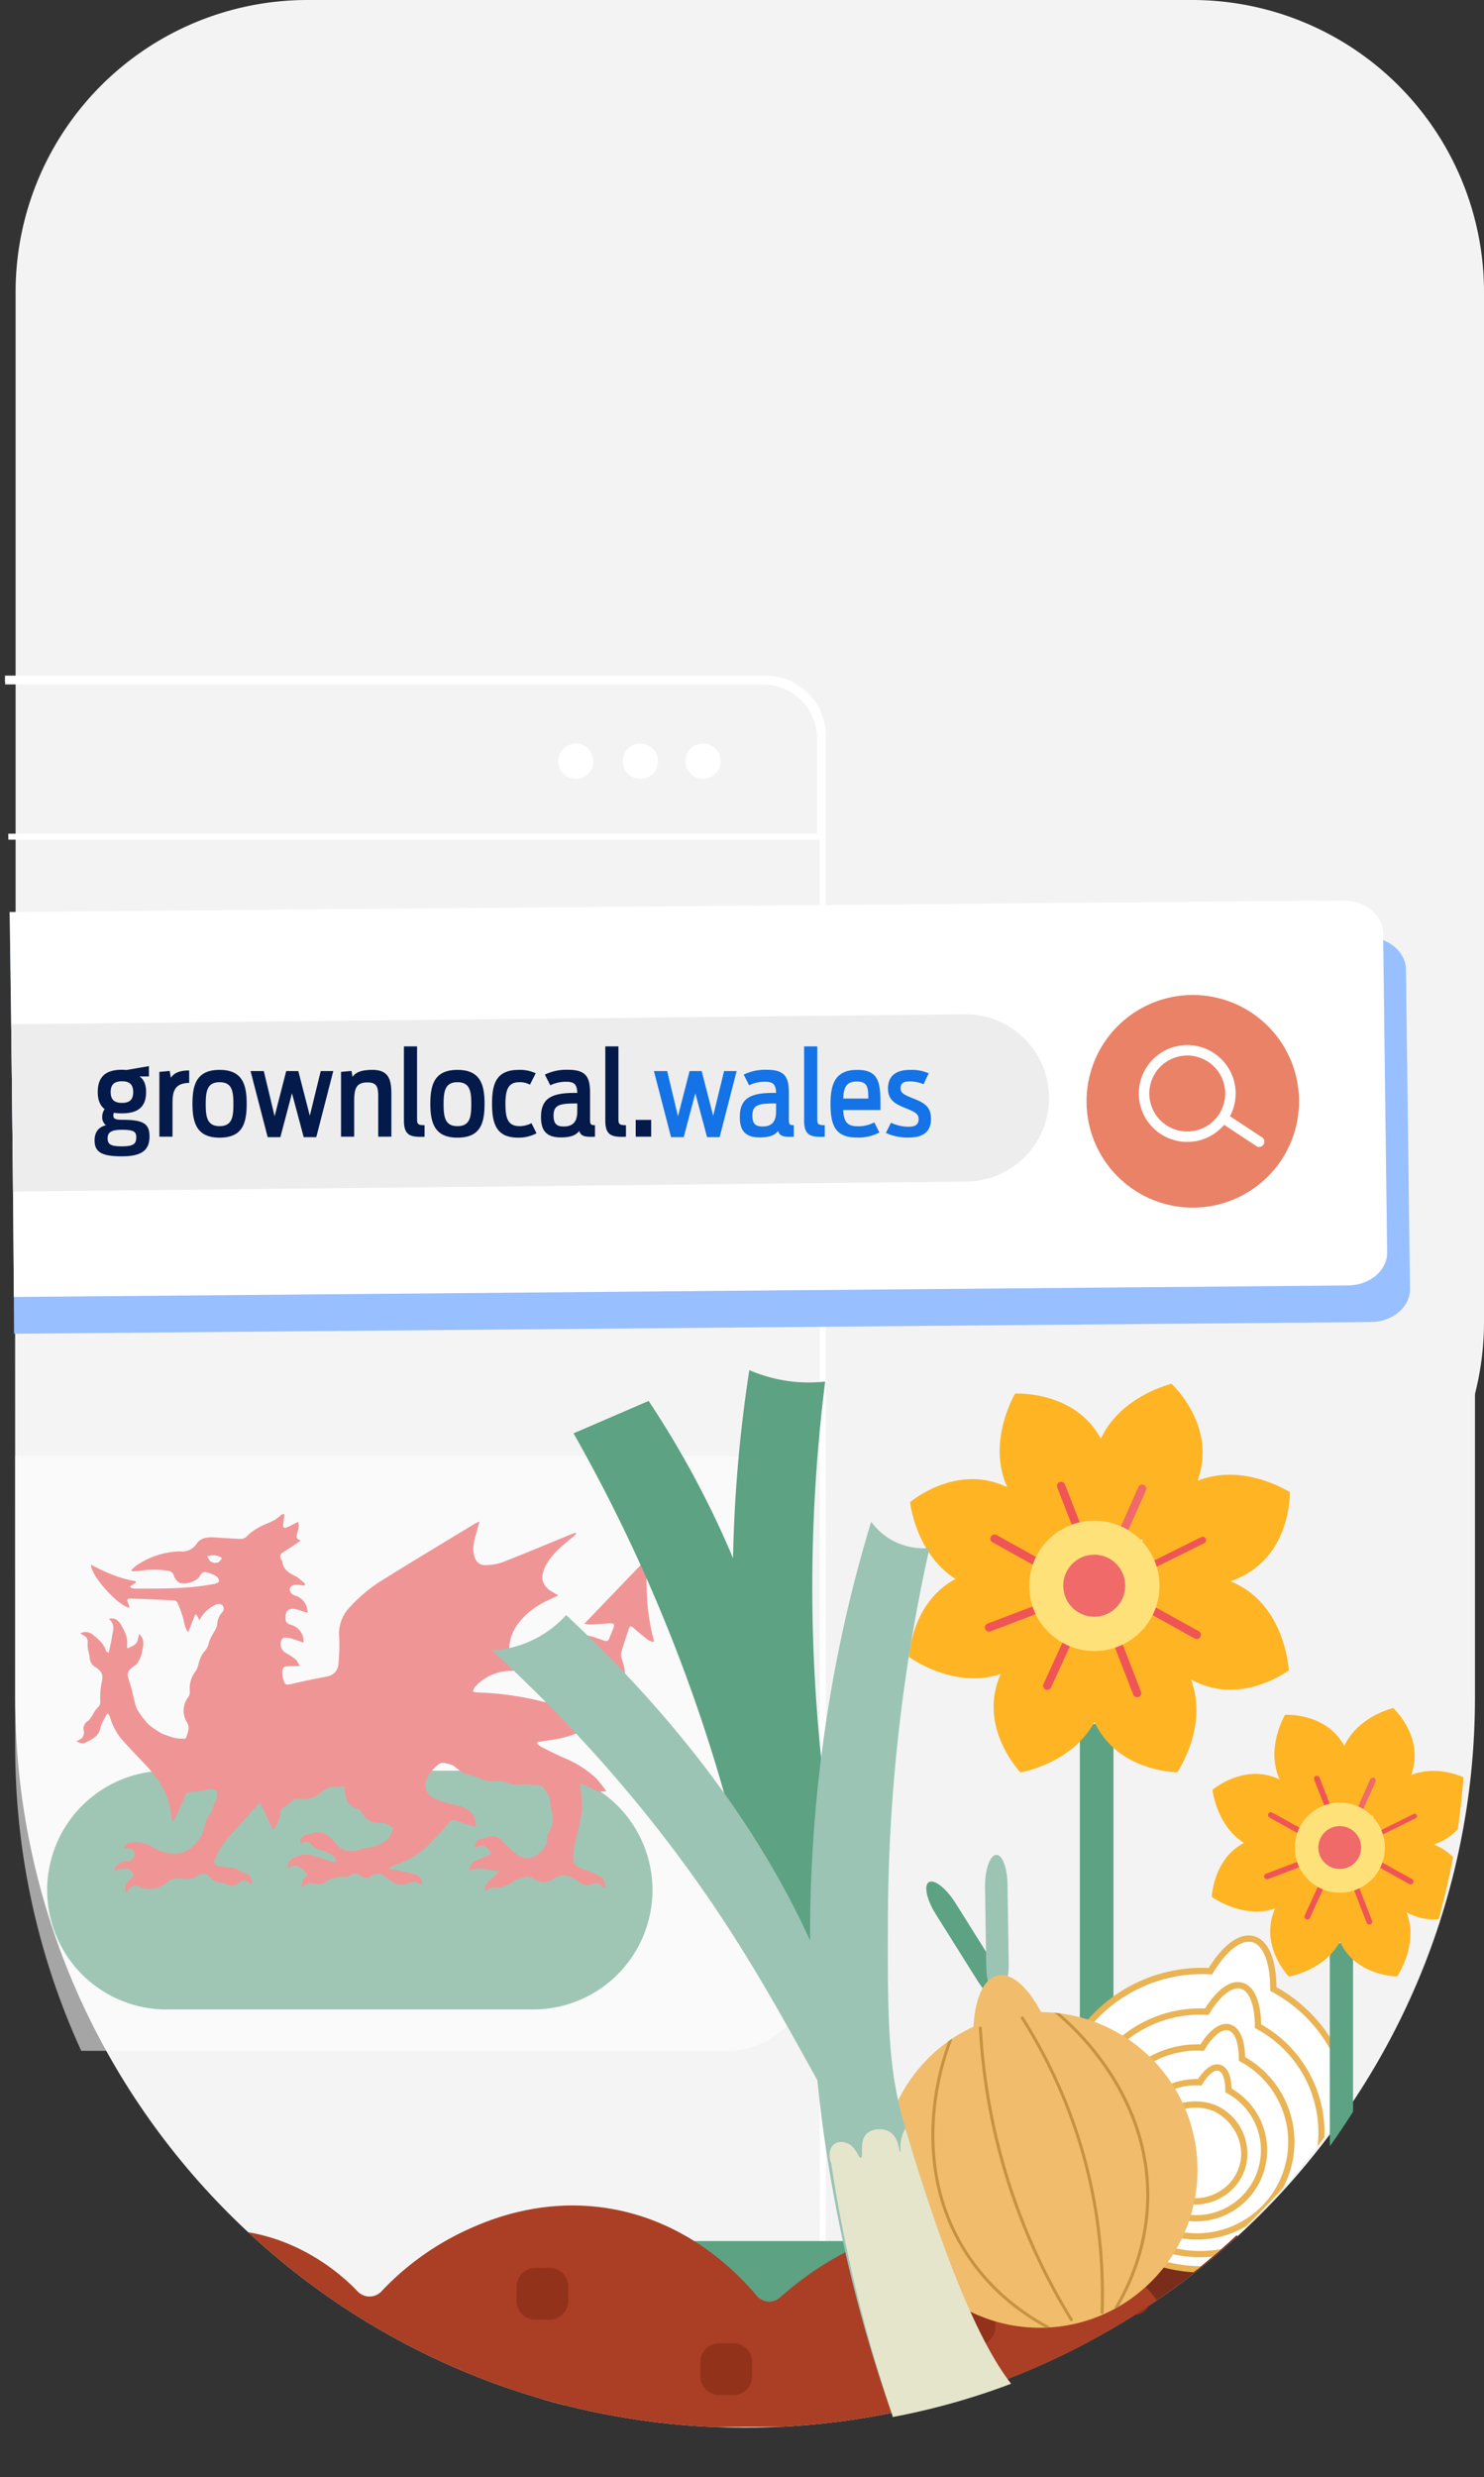
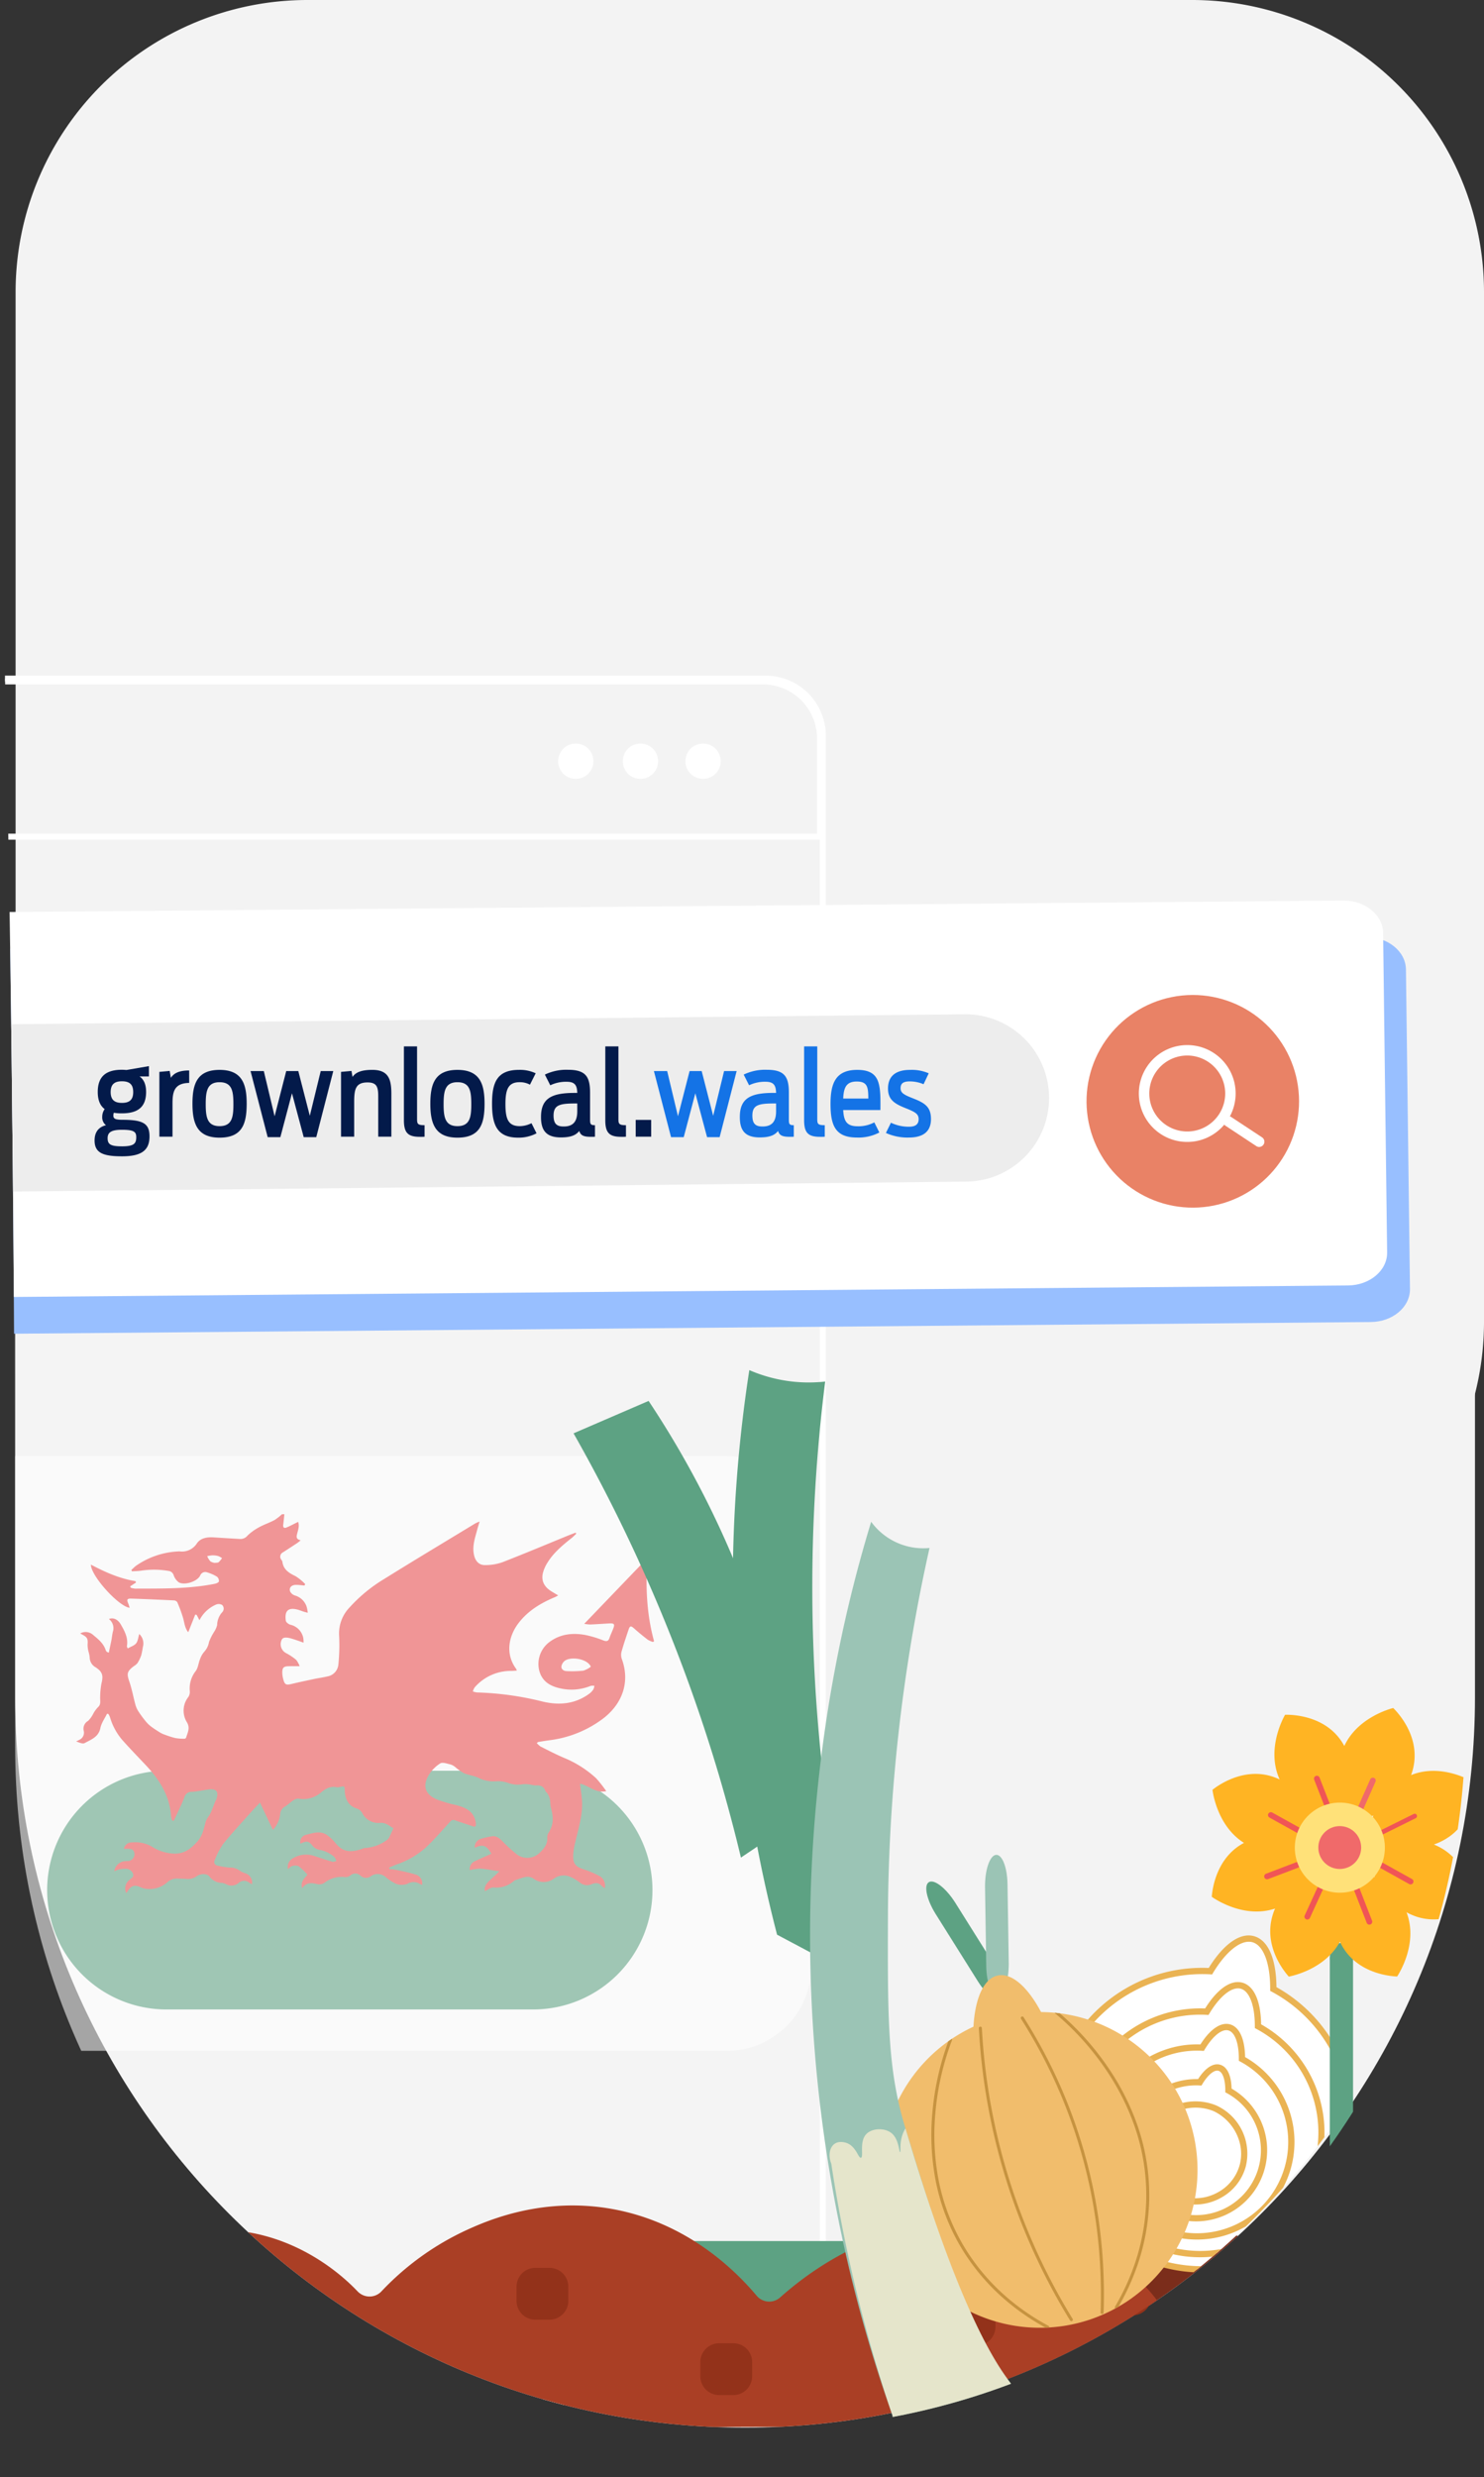
<svg xmlns="http://www.w3.org/2000/svg" width="493.184" height="822.677" viewBox="0 0 493.184 822.677">
  <rect x="0" y="0" width="493.184" height="822.677" fill="#333333" stroke="none" />
  <defs>
    <clipPath id="a">
      <path d="M763.183,0C680.659,0,515.569,66.2,515.569,66.2s5.045,124.925,5.045,395.464c0,133.969,108.6,242.57,242.569,242.57s242.57-108.6,242.57-242.57V242.57C1005.753,108.6,897.152,0,763.183,0Z" transform="translate(-515.569)" fill="none" />
    </clipPath>
    <clipPath id="b">
      <path d="M776.261,87.044a35.315,35.315,0,1,0,7.146-.73,35.358,35.358,0,0,0-7.146.73" transform="translate(-748.003 -86.314)" fill="#e98266" />
    </clipPath>
    <clipPath id="c">
      <rect width="2.778" height="6.276" fill="none" />
    </clipPath>
    <clipPath id="d">
      <path d="M763.421,0h0c133.968,0,242.57,108.6,242.57,242.57v219.1c0,133.968-108.6,242.57-242.57,242.57s-242.57-108.6-242.57-242.57V242.57C520.851,108.6,629.454,0,763.421,0" transform="translate(-520.851)" fill="#b0e091" />
    </clipPath>
    <clipPath id="e">
      <rect width="48.693" height="402.639" fill="#5da283" />
    </clipPath>
    <clipPath id="f">
      <path d="M763.421,0h0c133.968,0,242.57,108.6,242.57,242.57v219.1c0,133.968-108.6,242.57-242.57,242.57s-242.57-108.6-242.57-242.57V242.57C520.851,108.6,629.454,0,763.421,0" transform="translate(-520.851)" fill="#eaf0f6" />
    </clipPath>
    <clipPath id="g">
-       <rect width="126.574" height="248.56" fill="#ffda84" />
-     </clipPath>
+       </clipPath>
    <clipPath id="j">
      <rect width="101.204" height="113.415" fill="none" />
    </clipPath>
    <clipPath id="l">
      <rect width="87.47" height="171.768" fill="#ffda84" />
    </clipPath>
    <clipPath id="m">
      <rect width="104.861" height="160.844" fill="none" />
    </clipPath>
    <clipPath id="n">
      <path d="M104.265,60.275A52.424,52.424,0,1,1,60.276.6a52.424,52.424,0,0,1,43.988,59.678" transform="translate(0 0)" fill="#eab353" />
    </clipPath>
    <clipPath id="o">
      <path d="M764.2,0h0c134.4,0,243.352,113.6,243.352,253.74V482.925c0,140.137-103.819,248.9-238.218,248.9-17.606,0-36.177-3.549-52.949-7.3C606.861,700.007,520.851,604.7,520.851,482.925V253.74C520.851,113.6,629.8,0,764.2,0" transform="translate(592.445 17)" fill="#eaf0f6" />
    </clipPath>
    <clipPath id="p">
      <rect width="149" height="377.276" fill="none" />
    </clipPath>
  </defs>
  <g transform="translate(-1109.816 61)">
    <path d="M97,0H391a97,97,0,0,1,97,97V439a97,97,0,0,1-97,97H97A97,97,0,0,1,0,439V97A97,97,0,0,1,97,0Z" transform="translate(1115 -61)" fill="#f3f3f3" />
    <g transform="translate(-26.251 -155)">
      <g transform="translate(1134.851 196)">
        <g transform="translate(1.217 0)" clip-path="url(#a)">
          <path d="M763.421,0h0c133.968,0,242.57,108.6,242.57,242.57v219.1c0,133.968-108.6,242.57-242.57,242.57s-242.57-108.6-242.57-242.57V242.57C520.851,108.6,629.454,0,763.421,0" transform="translate(-515.808)" fill="#f3f3f3" />
          <g transform="translate(-235.729 122.385)">
            <path d="M5,2A3,3,0,0,0,2,5V569.317a3,3,0,0,0,3,3H505.18a3,3,0,0,0,3-3V20a18,18,0,0,0-18-18H5M5,0H490.18a20,20,0,0,1,20,20V569.317a5,5,0,0,1-5,5H5a5,5,0,0,1-5-5V5A5,5,0,0,1,5,0Z" transform="translate(0 0)" fill="#fff" />
            <path d="M0,0V49.56H299.834V18a18,18,0,0,0-18-18H0M-2-2H281.834a19.985,19.985,0,0,1,20,20V51.56H-2Z" transform="translate(207.431 2.916)" fill="#fff" />
            <path d="M570.569,78.523a5.86,5.86,0,1,1-5.86-5.86,5.86,5.86,0,0,1,5.86,5.86" transform="translate(-137.628 -50.097)" fill="#fff" />
            <path d="M587.31,78.522a5.86,5.86,0,1,1-5.86-5.859,5.859,5.859,0,0,1,5.86,5.859" transform="translate(-132.881 -50.097)" fill="#fff" />
            <path d="M603.582,78.523a5.86,5.86,0,1,1-5.86-5.86,5.86,5.86,0,0,1,5.86,5.86" transform="translate(-128.35 -50.097)" fill="#fff" />
            <rect width="294.214" height="212.836" rx="15" transform="translate(215.966 328.326)" fill="#fff" opacity="0.064" />
            <rect width="294.214" height="212.836" rx="15" transform="translate(215.966 84.191)" fill="#fff" opacity="0.064" />
          </g>
          <path d="M1163.049,8.346l21.558,103.9c1.22,5.878-3.559,11.818-10.675,13.265L36.841,356.726c-7.116,1.447-13.873-2.146-15.093-8.026L.19,244.806c-1.22-5.88,3.559-11.819,10.675-13.265L1147.956.32c7.116-1.447,13.873,2.146,15.093,8.026" transform="translate(-672.846 -10.148) rotate(11)" fill="#98bfff" />
          <path d="M1163.049,8.346l21.558,103.9c1.22,5.878-3.559,11.818-10.675,13.265L36.841,356.726c-7.116,1.447-13.873-2.146-15.093-8.026L.19,244.806c-1.22-5.88,3.559-11.819,10.675-13.265L1147.956.32c7.116-1.447,13.873,2.146,15.093,8.026" transform="translate(-680.434 -22.289) rotate(11)" fill="#fff" />
          <g transform="translate(361.002 228.439)">
            <g transform="translate(0 0)">
              <g transform="translate(0 0)">
                <g clip-path="url(#b)">
                  <rect width="70.717" height="90.277" transform="matrix(0.98, -0.201, 0.201, 0.98, -8.496, -2.48)" fill="#e98266" />
                </g>
              </g>
              <path d="M785.039,135.024a16.084,16.084,0,1,1,12.521-18.989,16.1,16.1,0,0,1-12.521,18.989m-5.769-28.111a12.612,12.612,0,1,0,14.889,9.819,12.624,12.624,0,0,0-14.889-9.819" transform="translate(-748.245 -86.545)" fill="#fff" />
              <path d="M804.439,137.308a1.727,1.727,0,0,1-1.3-.252L792.9,130.3a1.736,1.736,0,1,1,1.911-2.9l10.238,6.752a1.736,1.736,0,0,1-.607,3.149" transform="translate(-746.633 -86.871)" fill="#fff" />
            </g>
          </g>
          <path d="M33.379,158.578,538.026,55.012A27.787,27.787,0,0,0,526.853.573L22.207,104.139a27.785,27.785,0,0,0-21.634,32.8v0a27.787,27.787,0,0,0,32.806,21.633" transform="translate(-196.413 133.762) rotate(11)" fill="#ededed" />
          <g transform="translate(208.861 689.311)">
            <g transform="translate(0 0)" clip-path="url(#c)">
              <path d="M638,419.739a1.651,1.651,0,0,1-1.108-.438,3.384,3.384,0,0,1-.485-3.648,3.444,3.444,0,0,1,2.473-2.191,3.047,3.047,0,0,0-1.039,1.008,5.479,5.479,0,0,0,.156,5.268" transform="translate(-636.095 -413.464)" fill="#f4f4f4" />
            </g>
          </g>
        </g>
        <path d="M9.672-7.761c4.875,0,8.034-1.755,8.034-7.1,0-2.613-.858-4.251-2.184-5.148h3.12v-3.432l-7.449,1.287c-.546-.039-1.053-.078-1.521-.078-5.109,0-8.034,2.067-8.034,7.371,0,2.769.819,4.6,2.3,5.694A4.362,4.362,0,0,0,3.12-6.63,3.267,3.267,0,0,0,4.368-3.822C1.755-3.159.585-1.365.585,1.248c0,4.095,2.73,5.265,9.126,5.265,6.24,0,9.126-1.833,9.126-6.591,0-4.134-1.911-5.538-8.853-5.538-2.457,0-3.159-.312-3.159-1.365a2.834,2.834,0,0,1,.156-.975A14.55,14.55,0,0,0,9.672-7.761Zm0,10.959c-3.7,0-4.758-.624-4.758-2.691C4.914-1.365,6.006-2.3,9.672-2.3c3.978,0,4.758.663,4.758,2.457C14.43,2.34,13.611,3.2,9.672,3.2Zm0-14.43c-2.535,0-3.744-1.092-3.744-3.588s1.209-3.588,3.744-3.588c2.574,0,3.744,1.092,3.744,3.588S12.246-11.232,9.672-11.232ZM22.113,0h4.368V-10.842c0-3.7.312-6.942,5.538-7.02V-22c-3.588,0-5.187,1.053-6.084,2.457l-.39-2.3-3.432.312ZM42.12.312c7.527,0,9.009-4.563,9.009-11.271,0-6.474-1.482-11.232-9.009-11.232-7.488,0-9.009,4.68-9.009,11.232C33.111-4.329,34.71.312,42.12.312Zm0-3.822c-4.134,0-4.6-3.042-4.6-7.293,0-4.29.468-7.293,4.6-7.293,4.173,0,4.6,3,4.6,7.293C46.722-6.552,46.293-3.51,42.12-3.51ZM58.11.156h4.212L66.183-14.43,70.083.156h4.173L79.911-21.8H75.738L72.111-6.942,68.289-21.8H64.272L60.411-6.786,56.823-21.8H52.416ZM82.485,0h4.368V-11.622c0-4.29.585-6.4,4.446-6.4,3.2,0,3.549,1.638,3.549,4.836V0h4.368V-14.2c0-4.68-.819-7.995-6.318-7.995-3.9,0-5.616.936-6.591,2.34l-.351-1.989-3.471.312Zm27.768,0V-3.822c-2.379,0-2.5-.468-2.5-2.184V-29.991h-4.368V-5.46c0,4.212,1.4,5.5,5.3,5.5A13.145,13.145,0,0,0,110.253,0Zm10.92.312c7.527,0,9.009-4.563,9.009-11.271,0-6.474-1.482-11.232-9.009-11.232-7.488,0-9.009,4.68-9.009,11.232C112.164-4.329,113.763.312,121.173.312Zm0-3.822c-4.134,0-4.6-3.042-4.6-7.293,0-4.29.468-7.293,4.6-7.293,4.173,0,4.6,3,4.6,7.293C125.775-6.552,125.346-3.51,121.173-3.51ZM141.336.312a12.676,12.676,0,0,0,6.123-1.443l-1.677-3.354a8.837,8.837,0,0,1-3.9.975c-3.861,0-4.758-2.418-4.758-7.332S138.1-18.1,141.8-18.1a7.028,7.028,0,0,1,3.471.819l1.911-3.783a12.269,12.269,0,0,0-5.577-1.131c-7.371,0-8.931,4.329-8.931,11.232C132.678-4.017,134.277.312,141.336.312Zm14.2-.078c2.964,0,4.875-.546,6.123-2.145.468,1.6,1.638,1.95,3.978,1.95.39,0,.819,0,1.248-.039V-3.822c-1.521,0-1.638-.39-1.638-1.989v-8.814c0-5.343-1.482-7.6-7.332-7.6a16.365,16.365,0,0,0-7.683,1.6l1.794,3.549a12.167,12.167,0,0,1,5.421-1.17c2.808,0,3.471,1.209,3.549,3.7h-.858c-7.605,0-11.193,1.755-11.193,7.995C148.941-2.418,150.384.234,155.532.234Zm.936-3.627c-2.262,0-3.354-.858-3.354-3.627,0-3.471,1.989-4.017,7.059-4.017h.819v2.652C160.992-4.407,159-3.393,156.468-3.393ZM177.177,0V-3.822c-2.379,0-2.5-.468-2.5-2.184V-29.991h-4.368V-5.46c0,4.212,1.4,5.5,5.3,5.5A13.145,13.145,0,0,0,177.177,0Zm3.237,0h5.148V-5.577h-5.148Z" transform="translate(32.066 275.509)" fill="#031a4a" />
-         <path d="M9.711,7.013c-3.5,0-5.725-.357-7.2-1.157C.856,4.957.085,3.493.085,1.248A5.959,5.959,0,0,1,1.091-2.311a5.027,5.027,0,0,1,2.32-1.731A4.131,4.131,0,0,1,2.62-6.63a4.782,4.782,0,0,1,.657-2.427c-1.42-1.247-2.139-3.2-2.139-5.8,0-2.717.765-4.753,2.275-6.053,1.42-1.223,3.468-1.818,6.259-1.818.452,0,.932.034,1.44.071l.056,0,7.974-1.378v4.526H16.811a5.3,5.3,0,0,1,.757,1.226,8.365,8.365,0,0,1,.639,3.422,9.453,9.453,0,0,1-.607,3.551,5.776,5.776,0,0,1-1.772,2.393C14.421-7.8,12.407-7.261,9.672-7.261a16.785,16.785,0,0,1-2.319-.127,2.869,2.869,0,0,0-.028.407c0,.464,0,.865,2.659.865,3.706,0,5.889.388,7.3,1.3S19.337-2.44,19.337-.078c0,2.544-.8,4.34-2.436,5.489C15.343,6.5,13.058,7.013,9.711,7.013ZM9.672-21.73c-2.542,0-4.376.515-5.607,1.575-1.3,1.117-1.927,2.849-1.927,5.3,0,2.521.686,4.251,2.1,5.291l.393.289-.28.4A3.861,3.861,0,0,0,3.62-6.63,2.768,2.768,0,0,0,4.65-4.235l.917.625-1.075.273C2.2-2.756,1.085-1.256,1.085,1.248c0,1.864.587,3.014,1.9,3.729S6.382,6.013,9.711,6.013c3.089,0,5.253-.465,6.616-1.421s2.01-2.446,2.01-4.67c0-2.012-.477-3.178-1.594-3.9-1.221-.788-3.306-1.139-6.759-1.139a7.091,7.091,0,0,1-2.7-.329,1.519,1.519,0,0,1-.959-1.536,3.279,3.279,0,0,1,.188-1.151l.148-.394.414.079a13.73,13.73,0,0,0,2.6.186c5.21,0,7.534-2.035,7.534-6.6,0-2.259-.661-3.852-1.964-4.734l-1.351-.914h4.252v-2.338l-6.924,1.2-.178-.013C10.551-21.7,10.088-21.73,9.672-21.73Zm0,25.428a8.392,8.392,0,0,1-4.016-.636A2.659,2.659,0,0,1,4.414.507,2.755,2.755,0,0,1,5.649-2.02,7.591,7.591,0,0,1,9.672-2.8a8.828,8.828,0,0,1,4.116.62A2.422,2.422,0,0,1,14.93.156a3.071,3.071,0,0,1-1.115,2.75C13.021,3.461,11.782,3.7,9.672,3.7Zm0-5.5a6.86,6.86,0,0,0-3.484.623A1.766,1.766,0,0,0,5.414.507C5.414,2,5.834,2.7,9.672,2.7a6.768,6.768,0,0,0,3.57-.612c.5-.346.688-.888.688-1.93C13.93-1.094,13.732-1.8,9.672-1.8ZM141.336.812c-3.534,0-5.953-1.066-7.394-3.258-1.22-1.856-1.764-4.481-1.764-8.513s.551-6.651,1.787-8.484c1.473-2.186,3.974-3.248,7.644-3.248a12.837,12.837,0,0,1,5.8,1.181l.456.222-2.371,4.694-.452-.243A6.565,6.565,0,0,0,141.8-17.6c-3.125,0-4.18,1.7-4.18,6.754,0,5.172,1.035,6.832,4.258,6.832a8.36,8.36,0,0,0,3.689-.929l.441-.2L148.133-.9l-.458.22A13.138,13.138,0,0,1,141.336.812Zm.273-22.5a10.751,10.751,0,0,0-4.306.743,5.636,5.636,0,0,0-2.509,2.064c-1.118,1.658-1.616,4.1-1.616,7.925s.493,6.281,1.6,7.964A5.552,5.552,0,0,0,137.21-.929a9.973,9.973,0,0,0,4.126.741,11.988,11.988,0,0,0,5.446-1.178l-1.233-2.466a8.92,8.92,0,0,1-3.667.822c-2.057,0-3.451-.678-4.259-2.072-.7-1.207-1-2.929-1-5.76,0-2.762.315-4.527,1.02-5.724a4.392,4.392,0,0,1,4.16-2.03,7.67,7.67,0,0,1,3.248.651l1.453-2.876A12.283,12.283,0,0,0,141.609-21.691ZM121.173.812c-3.668,0-6.187-1.1-7.7-3.372-1.252-1.877-1.81-4.468-1.81-8.4,0-3.914.549-6.489,1.78-8.349,1.507-2.276,4.035-3.383,7.729-3.383s6.238,1.117,7.745,3.414c1.22,1.859,1.764,4.425,1.764,8.318,0,3.986-.544,6.585-1.765,8.427C127.426-.282,124.893.812,121.173.812Zm0-22.5c-3.333,0-5.589.96-6.9,2.935-1.116,1.686-1.613,4.091-1.613,7.8,0,3.672.522,6.164,1.642,7.844,1.313,1.969,3.559,2.927,6.867,2.927a10.855,10.855,0,0,0,4.38-.775,5.735,5.735,0,0,0,2.53-2.122c1.106-1.669,1.6-4.1,1.6-7.875C129.682-17.4,128.235-21.691,121.173-21.691ZM42.12.812c-3.668,0-6.187-1.1-7.7-3.372-1.252-1.877-1.81-4.468-1.81-8.4,0-3.914.549-6.489,1.78-8.349,1.507-2.276,4.035-3.383,7.729-3.383s6.238,1.117,7.745,3.414c1.22,1.859,1.764,4.425,1.764,8.318,0,3.986-.544,6.585-1.765,8.427C48.373-.282,45.84.812,42.12.812Zm0-22.5c-3.333,0-5.589.96-6.9,2.935-1.116,1.686-1.613,4.091-1.613,7.8,0,3.672.522,6.164,1.642,7.844C36.566-1.145,38.812-.188,42.12-.188A10.855,10.855,0,0,0,46.5-.963a5.735,5.735,0,0,0,2.53-2.122c1.106-1.669,1.6-4.1,1.6-7.875C50.629-17.4,49.182-21.691,42.12-21.691ZM155.532.734c-2.616,0-4.45-.66-5.607-2.019-1.013-1.19-1.484-2.863-1.484-5.267a10.108,10.108,0,0,1,.721-4.082,5.973,5.973,0,0,1,2.248-2.673c1.824-1.2,4.515-1.74,8.724-1.74h.333c-.132-1.866-.7-2.705-3.024-2.705a11.563,11.563,0,0,0-5.2,1.117l-.445.223-2.239-4.43.432-.23a17.052,17.052,0,0,1,7.918-1.658c3.054,0,5.035.625,6.233,1.966,1.121,1.255,1.6,3.091,1.6,6.139v8.814a3.064,3.064,0,0,0,.151,1.3c.1.131.41.192.987.192h.5V.457L166.926.5c-.452.041-.9.041-1.293.041-2.032,0-3.417-.272-4.136-1.533C160.224.21,158.38.734,155.532.734Zm4.6-14.781c-4,0-6.522.486-8.173,1.575-1.719,1.134-2.52,3.015-2.52,5.92,0,2.153.4,3.621,1.246,4.619.955,1.122,2.54,1.667,4.845,1.667,2.987,0,4.646-.566,5.729-1.953l.6-.769.274.936c.361,1.234,1.146,1.59,3.5,1.59.245,0,.5,0,.748-.009V-3.339a1.639,1.639,0,0,1-1.292-.581,3.2,3.2,0,0,1-.346-1.891v-8.814c0-2.744-.415-4.432-1.345-5.473-.995-1.113-2.738-1.632-5.487-1.632a16.715,16.715,0,0,0-7.01,1.321l1.349,2.668a12.88,12.88,0,0,1,5.194-1.012,3.911,3.911,0,0,1,3.178,1.091,4.761,4.761,0,0,1,.871,3.1l.016.516ZM74.644.656H69.7L66.185-12.485,62.707.656H57.723L51.77-22.3h5.448L60.429-8.863,63.884-22.3h4.792L72.1-9l3.247-13.3h5.211Zm-4.177-1h3.4l5.4-20.957H76.131L72.6-6.823l-.97.006L67.9-21.3H64.66L60.9-6.661l-.971-.008L56.428-21.3H53.062L58.5-.344h3.44l4.243-16.031Zm105.15.883c-2.19,0-3.569-.407-4.47-1.318-.923-.933-1.334-2.377-1.334-4.681V-30.491h5.368V-6.006c0,.663.016,1.185.212,1.385s.754.3,1.784.3h.5V.424l-.418.07A12.725,12.725,0,0,1,175.617.539Zm-4.8-30.03V-5.46c0,2.02.322,3.246,1.045,3.978.7.706,1.858,1.021,3.759,1.021.463,0,.81,0,1.06-.006V-3.33a2.84,2.84,0,0,1-2-.59,2.784,2.784,0,0,1-.5-2.086V-29.491ZM108.693.539c-2.19,0-3.569-.407-4.47-1.318-.923-.933-1.334-2.377-1.334-4.681V-30.491h5.368V-6.006c0,.663.016,1.185.212,1.385s.754.3,1.784.3h.5V.424l-.418.07A12.724,12.724,0,0,1,108.693.539Zm-4.8-30.03V-5.46c0,2.02.322,3.246,1.045,3.978.7.706,1.858,1.021,3.759,1.021.463,0,.81,0,1.06-.006V-3.33a2.84,2.84,0,0,1-2-.59,2.784,2.784,0,0,1-.5-2.086V-29.491ZM186.062.5h-6.148V-6.077h6.148Zm-5.148-1h4.148V-5.077h-4.148Zm-81.2,1H94.348V-13.182a6.983,6.983,0,0,0-.5-3.359c-.274-.455-.811-.977-2.545-.977-2.167,0-2.87.718-3.241,1.344a9.877,9.877,0,0,0-.705,4.552V.5H81.985V-21.985l4.384-.394.25,1.414c1.294-1.187,3.289-1.726,6.28-1.726,2.747,0,4.593.81,5.644,2.476,1.035,1.639,1.174,3.963,1.174,6.019Zm-4.368-1h3.368V-14.2c0-4.861-.927-7.495-5.818-7.495a11.668,11.668,0,0,0-4.209.609,4.115,4.115,0,0,0-1.971,1.517l-.692,1L85.543-21.3l-2.558.23V-.5h3.368V-11.622c0-2.181.144-3.876.845-5.061.741-1.252,2.044-1.835,4.1-1.835,1.721,0,2.8.464,3.4,1.461a7.671,7.671,0,0,1,.647,3.875ZM26.981.5H21.613V-21.985l4.348-.4.283,1.668c1.233-1.212,3.1-1.784,5.776-1.784h.5v5.127l-.493.007c-2.215.033-3.582.636-4.3,1.9a9.812,9.812,0,0,0-.744,4.622Zm-4.368-1h3.368V-10.842a10.562,10.562,0,0,1,.875-5.118c.841-1.475,2.369-2.258,4.663-2.385v-3.144c-3.371.1-4.531,1.23-5.163,2.219l-.7,1.092L25.129-21.3l-2.516.229ZM156.468-2.893c-2.7,0-3.854-1.234-3.854-4.127,0-1.934.587-3.093,1.9-3.757,1.251-.631,3.166-.76,5.656-.76h1.319v3.152C161.492-4.689,159.849-2.893,156.468-2.893Zm3.7-7.644c-2.347,0-4.13.111-5.206.653-.961.485-1.353,1.314-1.353,2.864a3.5,3.5,0,0,0,.684,2.5,2.939,2.939,0,0,0,2.17.627,4.082,4.082,0,0,0,2.874-.872,4.72,4.72,0,0,0,1.15-3.62v-2.152Zm-39,7.527c-2.124,0-3.53-.763-4.3-2.332a12.762,12.762,0,0,1-.8-5.461c0-4.107.39-7.793,5.1-7.793,2.141,0,3.553.758,4.315,2.318a12.936,12.936,0,0,1,.787,5.475,12.91,12.91,0,0,1-.787,5.459C124.724-3.773,123.312-3.01,121.173-3.01Zm0-14.586c-3.488,0-4.1,2.19-4.1,6.793a12.4,12.4,0,0,0,.7,5.02c.6,1.226,1.651,1.773,3.4,1.773s2.82-.546,3.416-1.771a12.16,12.16,0,0,0,.686-5.022,12.191,12.191,0,0,0-.685-5.036C124-17.054,122.942-17.6,121.173-17.6ZM42.12-3.01c-2.124,0-3.53-.763-4.3-2.332a12.762,12.762,0,0,1-.8-5.461c0-4.107.39-7.793,5.1-7.793,2.141,0,3.553.758,4.315,2.318a12.936,12.936,0,0,1,.787,5.475,12.91,12.91,0,0,1-.787,5.459C45.671-3.773,44.259-3.01,42.12-3.01Zm0-14.586c-3.488,0-4.1,2.19-4.1,6.793a12.4,12.4,0,0,0,.7,5.02c.6,1.226,1.651,1.773,3.4,1.773s2.82-.546,3.416-1.771a12.16,12.16,0,0,0,.686-5.022,12.191,12.191,0,0,0-.685-5.036C44.943-17.054,43.889-17.6,42.12-17.6ZM9.672-10.732a4.419,4.419,0,0,1-3.166-.995A4.03,4.03,0,0,1,5.428-14.82a4.03,4.03,0,0,1,1.078-3.093,4.419,4.419,0,0,1,3.166-.995,4.426,4.426,0,0,1,3.182,1,4.05,4.05,0,0,1,1.062,3.092,4.05,4.05,0,0,1-1.062,3.092A4.426,4.426,0,0,1,9.672-10.732Zm0-7.176a3.5,3.5,0,0,0-2.479.721,3.111,3.111,0,0,0-.765,2.367,3.111,3.111,0,0,0,.765,2.367,3.5,3.5,0,0,0,2.479.721,3.514,3.514,0,0,0,2.492-.72,3.133,3.133,0,0,0,.752-2.368,3.133,3.133,0,0,0-.752-2.368A3.514,3.514,0,0,0,9.672-17.908Z" transform="translate(32.066 275.509)" fill="rgba(0,0,0,0)" />
        <path d="M6.162.156h4.212L14.235-14.43,18.135.156h4.173L27.963-21.8H23.79L20.163-6.942,16.341-21.8H12.324L8.463-6.786,4.875-21.8H.468ZM35.607.234c2.964,0,4.875-.546,6.123-2.145.468,1.6,1.638,1.95,3.978,1.95.39,0,.819,0,1.248-.039V-3.822c-1.521,0-1.638-.39-1.638-1.989v-8.814c0-5.343-1.482-7.6-7.332-7.6a16.365,16.365,0,0,0-7.683,1.6L32.1-17.082a12.167,12.167,0,0,1,5.421-1.17c2.808,0,3.471,1.209,3.549,3.7h-.858c-7.6,0-11.193,1.755-11.193,7.995C29.016-2.418,30.459.234,35.607.234Zm.936-3.627c-2.262,0-3.354-.858-3.354-3.627,0-3.471,1.989-4.017,7.059-4.017h.819v2.652C41.067-4.407,39.078-3.393,36.543-3.393ZM57.252,0V-3.822c-2.379,0-2.5-.468-2.5-2.184V-29.991H50.388V-5.46c0,4.212,1.4,5.5,5.3,5.5A13.145,13.145,0,0,0,57.252,0ZM67.9.273A14.861,14.861,0,0,0,75.387-1.4L73.71-4.758a11.208,11.208,0,0,1-5.577,1.287c-3.666,0-4.563-1.794-4.758-5.382H75.738c.078-8.463.039-13.338-7.722-13.338-7.1,0-8.853,4.407-8.853,11.232C59.163-4.017,60.567.273,67.9.273Zm0-18.6c3.666,0,3.783,2.106,3.822,5.655H63.375C63.531-16.3,64.389-18.33,67.9-18.33ZM85.215.273c4.641,0,7.332-1.911,7.332-6.123,0-4.056-2.028-5.343-6.006-6.9-3.081-1.209-4.1-1.833-4.1-3.354,0-1.443.741-2.262,3-2.262a11.771,11.771,0,0,1,4.641.936l1.716-3.627a14.2,14.2,0,0,0-6.2-1.131c-4.485,0-7.332,1.833-7.332,6.2,0,3.588,2.028,4.992,5.772,6.474,3.315,1.326,4.407,1.95,4.407,3.7s-1.131,2.5-3.237,2.5a13.772,13.772,0,0,1-5.967-1.326L77.571-1.248A17.224,17.224,0,0,0,85.215.273Z" transform="translate(218.066 275.509)" fill="#1473e6" />
        <path d="M85.215.773A17.61,17.61,0,0,1,77.344-.8l-.44-.224,2.118-4.286.449.225a13.272,13.272,0,0,0,5.743,1.273c2.412,0,2.737-1.009,2.737-2,0-1.349-.65-1.864-4.093-3.241a13.006,13.006,0,0,1-4.46-2.56,5.825,5.825,0,0,1-1.627-4.379,6.164,6.164,0,0,1,2.174-5.131,8.985,8.985,0,0,1,5.658-1.57A14.721,14.721,0,0,1,92-21.519l.475.205-2.142,4.527-.441-.185a11.287,11.287,0,0,0-4.448-.9,3.284,3.284,0,0,0-2.032.476,1.543,1.543,0,0,0-.471,1.286c0,1.156.671,1.669,3.778,2.889a13.023,13.023,0,0,1,4.669,2.631A6.341,6.341,0,0,1,93.047-5.85C93.047-2.829,91.688.773,85.215.773ZM78.244-1.48A17.329,17.329,0,0,0,85.215-.227,8.06,8.06,0,0,0,90.309-1.6,5.142,5.142,0,0,0,92.047-5.85a5.345,5.345,0,0,0-1.368-4.037,12.434,12.434,0,0,0-4.32-2.4c-3.068-1.2-4.412-1.929-4.412-3.819a2.49,2.49,0,0,1,.836-2.058,4.122,4.122,0,0,1,2.667-.7,12.23,12.23,0,0,1,4.39.8l1.29-2.728a13.978,13.978,0,0,0-5.524-.892,8.042,8.042,0,0,0-5.038,1.355,5.219,5.219,0,0,0-1.794,4.346c0,3.273,1.759,4.546,5.456,6.009A15.142,15.142,0,0,1,87.8-8.217a2.817,2.817,0,0,1,1.151,2.406A2.7,2.7,0,0,1,87.921-3.5a4.46,4.46,0,0,1-2.706.688A14.558,14.558,0,0,1,79.479-3.98ZM67.9.773A11.5,11.5,0,0,1,63.24-.048a6.4,6.4,0,0,1-2.877-2.418c-1.192-1.824-1.7-4.364-1.7-8.493,0-3.907.588-6.594,1.851-8.456,1.5-2.2,3.949-3.276,7.5-3.276,2.815,0,4.729.609,6.025,1.917,2.286,2.307,2.247,6.552,2.2,11.926l0,.5H63.91a5.953,5.953,0,0,0,.935,3.227c.621.788,1.666,1.155,3.288,1.155a10.767,10.767,0,0,0,5.359-1.237l.444-.215L76.05-1.2l-.425.231A15.414,15.414,0,0,1,67.9.773Zm.117-22.464c-3.2,0-5.379.928-6.674,2.837-1.145,1.688-1.679,4.2-1.679,7.895,0,3.868.474,6.319,1.537,7.946,1.242,1.9,3.37,2.786,6.7,2.786A14.77,14.77,0,0,0,74.72-1.621L73.483-4.094a11.52,11.52,0,0,1-5.35,1.123c-4.113,0-5.061-2.24-5.257-5.855l-.029-.527h12.4c.043-4.906.016-8.772-1.912-10.717C72.235-21.176,70.546-21.691,68.016-21.691ZM35.607.734c-2.616,0-4.45-.66-5.607-2.019-1.013-1.19-1.484-2.863-1.484-5.267a10.108,10.108,0,0,1,.721-4.082,5.973,5.973,0,0,1,2.248-2.673c1.824-1.2,4.515-1.74,8.724-1.74h.333c-.132-1.866-.7-2.7-3.024-2.7a11.563,11.563,0,0,0-5.2,1.117l-.445.223-2.239-4.43.432-.23a17.052,17.052,0,0,1,7.918-1.658c3.054,0,5.035.625,6.233,1.966,1.121,1.255,1.6,3.091,1.6,6.139v8.814a3.063,3.063,0,0,0,.151,1.3c.1.131.41.192.987.192h.5V.457L47,.5c-.452.041-.9.041-1.293.041-2.032,0-3.417-.272-4.136-1.533C40.3.21,38.455.734,35.607.734Zm4.6-14.781c-4,0-6.522.486-8.173,1.575-1.719,1.134-2.52,3.015-2.52,5.92,0,2.153.4,3.621,1.246,4.619C31.717-.811,33.3-.266,35.607-.266c2.987,0,4.646-.566,5.729-1.953l.6-.769.274.936c.361,1.234,1.146,1.59,3.5,1.59.245,0,.5,0,.748-.009V-3.339a1.639,1.639,0,0,1-1.292-.581,3.2,3.2,0,0,1-.346-1.891v-8.814c0-2.744-.415-4.432-1.345-5.473-.995-1.113-2.738-1.632-5.487-1.632a16.715,16.715,0,0,0-7.01,1.321l1.349,2.668a12.88,12.88,0,0,1,5.194-1.012A3.911,3.911,0,0,1,40.7-17.661a4.761,4.761,0,0,1,.871,3.1l.016.516ZM22.7.656H17.751L14.237-12.485,10.759.656H5.775L-.178-22.3H5.27L8.481-8.863,11.936-22.3h4.792L20.15-9,23.4-22.3h5.211Zm-4.177-1h3.4l5.4-20.957H24.183L20.649-6.823l-.97.006L15.953-21.3H12.712L8.947-6.661,7.977-6.67,4.48-21.3H1.114L6.549-.344h3.44l4.243-16.031ZM55.692.539c-2.19,0-3.569-.407-4.47-1.318-.923-.933-1.334-2.377-1.334-4.681V-30.491h5.368V-6.006c0,.663.016,1.185.212,1.385s.754.3,1.784.3h.5V.424l-.418.07A12.727,12.727,0,0,1,55.692.539Zm-4.8-30.03V-5.46c0,2.02.322,3.246,1.045,3.977.7.706,1.858,1.022,3.759,1.022.463,0,.81,0,1.06-.006V-3.33a2.84,2.84,0,0,1-2-.59,2.784,2.784,0,0,1-.5-2.086V-29.491ZM36.543-2.893c-2.7,0-3.854-1.234-3.854-4.127,0-1.934.587-3.093,1.9-3.757,1.251-.631,3.166-.76,5.656-.76h1.319v3.152C41.567-4.689,39.924-2.893,36.543-2.893Zm3.7-7.644c-2.347,0-4.13.111-5.206.653-.961.485-1.353,1.314-1.353,2.864a3.5,3.5,0,0,0,.684,2.5,2.939,2.939,0,0,0,2.17.627,4.082,4.082,0,0,0,2.874-.872,4.72,4.72,0,0,0,1.15-3.62v-2.152Zm31.979-1.638H62.853l.022-.521c.158-3.682,1.073-6.134,5.024-6.134,1.923,0,3.1.563,3.717,1.77a10.255,10.255,0,0,1,.6,4.379Zm-8.324-1h7.311a8.5,8.5,0,0,0-.49-3.432c-.289-.569-.871-1.223-2.825-1.223a3.464,3.464,0,0,0-3.11,1.254A6.7,6.7,0,0,0,63.9-13.175Z" transform="translate(218.066 275.509)" fill="rgba(0,0,0,0)" />
        <g transform="translate(6.26 -4)" clip-path="url(#d)">
          <g transform="translate(570.401 646.157) rotate(90)">
            <g clip-path="url(#e)">
              <path d="M24.348,402.639C10.279,401.967-.546,391.056.121,378.233V24.382C-1.209,12.191,8.561,1.326,21.937.11S47.245,7.8,48.575,19.993a20.2,20.2,0,0,1,0,4.389V378.233c.668,12.823-10.158,23.734-24.227,24.406" transform="translate(-0.002 -0.001)" fill="#5da283" />
            </g>
          </g>
        </g>
        <path d="M419.374,384.45h4.7a6.26,6.26,0,0,1,6.26,6.26V395.4a6.26,6.26,0,0,1-6.26,6.26h-4.7a6.26,6.26,0,0,1-6.26-6.26V390.71a6.26,6.26,0,0,1,6.26-6.26" transform="translate(-46.5 265.293)" fill="#93321a" />
        <path d="M457.374,390.45h4.695a6.26,6.26,0,0,1,6.26,6.26V401.4a6.26,6.26,0,0,1-6.26,6.26h-4.695a6.26,6.26,0,0,1-6.26-6.26V396.71a6.26,6.26,0,0,1,6.26-6.26" transform="translate(-127.677 260.721)" fill="#7b2d1b" />
        <path d="M244.374,400.45h4.695a6.26,6.26,0,0,1,6.26,6.26V411.4a6.26,6.26,0,0,1-6.26,6.26h-4.695a6.26,6.26,0,0,1-6.26-6.26V406.71a6.26,6.26,0,0,1,6.26-6.26" transform="translate(-57.872 274.977)" fill="#93321a" />
        <path d="M330.374,395.45h4.695a6.26,6.26,0,0,1,6.26,6.26V406.4a6.26,6.26,0,0,1-6.26,6.26h-4.695a6.26,6.26,0,0,1-6.26-6.26V401.71a6.26,6.26,0,0,1,6.26-6.26" transform="translate(-9.284 272.153)" fill="#93321a" />
        <g transform="translate(6.26)" clip-path="url(#f)">
          <path d="M375.79,440.1a10.235,10.235,0,0,1-4.277-2.048,13.043,13.043,0,0,1-2.315-3.6c-8.911-20.934,39.07-62.187,71-64.038,18.168-1.057,33.085,6.028,42.182,11.811a11.855,11.855,0,0,0,12.894-.14,60.129,60.129,0,0,1,24.337-9.727c4.787-.763,26.309-4.183,42.415,9.7a41.3,41.3,0,0,1,5.531,5.8A11.663,11.663,0,0,0,582,390.724c12-6.274,16.908-5.508,26.382-6.729,20.105-2.593,37.2,14.154,38.407,15.368,4.773,4.8,7.144,9.348,11.377,17.458,2.324,4.453,4.014,8.478,4.138,13.58.069,2.9.147,6.151-2.07,8.728-2.861,3.326-8.51,4.315-14.481,2.911-41.093-.116-264.6-.779-269.966-1.939" transform="translate(-78.183 257.305)" fill="#7b2d1b" />
          <path d="M6.438,446.487A17.213,17.213,0,0,1,1.2,439.578c-9.9-24.946,43.467-73.724,78.925-75.917,23.075-1.43,41.44,9.734,50.818,16.811a5.455,5.455,0,0,0,6.743-.142A65.691,65.691,0,0,1,168.4,365.962c5.326-.9,29.248-4.958,47.153,11.5a48.886,48.886,0,0,1,9.254,11.643,5.47,5.47,0,0,0,7.463,2.036c.13-.074.255-.152.377-.236a62.77,62.77,0,0,1,34.443-11.15c26.149-.332,43.176,16.5,46.894,20.421a4.887,4.887,0,0,0,.557.509l.072.059a5.443,5.443,0,0,0,7.316-.521,91.389,91.389,0,0,1,28.5-20.468c6.723-3.053,25.046-11.08,48.25-6.9,24.639,4.438,40.647,20.091,47.985,28.822a5.446,5.446,0,0,0,7.675.634c.039-.034.078-.067.116-.1,9.479-8.454,27.09-21.193,51.681-24.756,8.152-1.182,26.745-3.626,47.153,5.748,6.98,3.208,19.428,9.071,28.511,23a61.333,61.333,0,0,1,9.307,38.583Z" transform="translate(-200.223 258.779)" fill="#aa3f25" />
        </g>
        <path d="M54.374,390.45h4.695a6.26,6.26,0,0,1,6.26,6.26V401.4a6.26,6.26,0,0,1-6.26,6.26H54.374a6.26,6.26,0,0,1-6.26-6.26V396.71a6.26,6.26,0,0,1,6.26-6.26" transform="translate(124.757 260.721)" fill="#93321a" />
        <path d="M54.374,390.45h4.695a6.26,6.26,0,0,1,6.26,6.26V401.4a6.26,6.26,0,0,1-6.26,6.26H54.374a6.26,6.26,0,0,1-6.26-6.26V396.71a6.26,6.26,0,0,1,6.26-6.26" transform="translate(185.849 285.76)" fill="#93321a" />
        <path d="M54.374,390.45h4.695a6.26,6.26,0,0,1,6.26,6.26V401.4a6.26,6.26,0,0,1-6.26,6.26H54.374a6.26,6.26,0,0,1-6.26-6.26V396.71a6.26,6.26,0,0,1,6.26-6.26" transform="translate(266.716 269.328)" fill="#93321a" />
        <g transform="translate(303.326 357.569)">
          <g transform="translate(0 0)" clip-path="url(#g)">
            <path d="M39.418,172.248a6.016,6.016,0,0,1-5.584-6.363V73.626A5.742,5.742,0,0,1,38.862,67.3,5.659,5.659,0,0,1,45,72.482a5.953,5.953,0,0,1,0,1.144v92.259a6.016,6.016,0,0,1-5.584,6.363" transform="translate(22.935 45.638)" fill="#5da283" />
            <path d="M110.382,67.331a29.233,29.233,0,0,0-3.565-1.734,30.115,30.115,0,0,0,7.578-3.9C126.13,53.26,126.547,38.329,126.574,36c-1.343-.839-16.066-9.683-30.715-3.77a28.816,28.816,0,0,0,1.427-5.618C99.367,12.31,88.915,1.638,87.26,0,85.768.374,70.073,4.58,63.745,18.248a28.549,28.549,0,0,0-2.4-3.693C52.515,3.114,37.579,3.2,35.251,3.251c-.8,1.378-9.231,16.561-2.612,31.086a28.579,28.579,0,0,0-4.666-1.744C14.028,28.785,2.164,37.857.336,39.307.525,40.83,2.778,56.852,15.494,64.82c-.6.319-1.187.65-1.759,1.007C1.5,73.531.171,88.407,0,90.73c1.289.918,15.442,10.651,30.428,5.65a28.937,28.937,0,0,0-1.767,5.52c-2.954,14.149,6.819,25.443,8.37,27.179,1.511-.282,17.436-3.525,24.592-16.769a28.377,28.377,0,0,0,2.169,3.829c8.112,11.964,23.025,12.8,25.344,12.889.88-1.329,10.238-15.964,4.517-30.866a28.727,28.727,0,0,0,4.55,2.028c13.683,4.658,26.085-3.669,28-5-.1-1.621-1.511-19.613-15.823-27.862M65.7,79.919a10.356,10.356,0,0,0-3.785,3.536,11.326,11.326,0,0,0-5.91-5.371,10.985,10.985,0,0,0-6.271-.02,11.969,11.969,0,0,0,.123-9.1,10.059,10.059,0,0,0-2.988-3.6,9.831,9.831,0,0,0,3.2-4.018c1.262-3.08.671-7.049-1.222-11.078,4.75,2.1,9.461,2.534,12.8.554a10.341,10.341,0,0,0,3.56-3.761,11.322,11.322,0,0,0,6.229,5,10.975,10.975,0,0,0,6.262-.366,11.984,11.984,0,0,0,.436,9.1,11.269,11.269,0,0,0,5.05,4.478A10.88,10.88,0,0,0,77.9,70.135c-1.45,3-1.109,6.992.539,11.126-4.612-2.387-9.287-3.11-12.741-1.343" fill="#ffb423" />
            <path d="M37.118,38.747a1.383,1.383,0,0,1-1.287-.881L29.383,21.285a1.383,1.383,0,0,1,2.576-1.007L38.408,36.86a1.38,1.38,0,0,1-1.289,1.883" transform="translate(19.869 13.16)" fill="#f05556" />
            <path d="M34.079,41.8a1.379,1.379,0,0,1-.671-.168L16.825,32.42A1.382,1.382,0,1,1,18.167,30L34.75,39.216a1.381,1.381,0,0,1-.671,2.59" transform="translate(10.932 20.237)" fill="#f05556" />
            <path d="M64.22,55.342a1.379,1.379,0,0,1-.671-.168L46.966,45.961a1.382,1.382,0,1,1,1.343-2.417l16.583,9.213a1.381,1.381,0,0,1-.671,2.59" transform="translate(31.38 29.424)" fill="#f05556" />
            <path d="M48.323,69.851a1.383,1.383,0,0,1-1.287-.881L40.588,52.389a1.383,1.383,0,0,1,2.576-1.007l6.449,16.583a1.38,1.38,0,0,1-1.287,1.883" transform="translate(27.471 34.262)" fill="#f05556" />
            <path d="M27.925,67.321a1.384,1.384,0,0,1-1.255-1.957l6.391-13.951a1.384,1.384,0,1,1,2.518,1.151l-6.39,13.951a1.381,1.381,0,0,1-1.257.806" transform="translate(18.009 34.332)" fill="#f05556" />
            <path d="M16.4,52.362a1.382,1.382,0,0,1-.49-2.674l14.369-5.457a1.382,1.382,0,0,1,.98,2.585L16.889,52.273a1.394,1.394,0,0,1-.49.091" transform="translate(10.187 29.947)" fill="#f05556" />
            <path d="M42.126,40.05a1.382,1.382,0,0,1-1.262-1.942L48.556,20.77a1.382,1.382,0,1,1,2.526,1.121l-7.7,17.338a1.38,1.38,0,0,1-1.264.821" transform="translate(27.643 13.534)" fill="#f06a6a" />
            <path d="M49.094,40.422a1.119,1.119,0,0,1-.5-2.122l15.945-7.907a1.119,1.119,0,0,1,.994,2.006L49.59,40.306a1.108,1.108,0,0,1-.5.116" transform="translate(32.544 20.541)" fill="#f05556" />
            <path d="M21.652,0A21.652,21.652,0,1,1,0,21.652,21.652,21.652,0,0,1,21.652,0Z" transform="translate(39.939 45.455)" fill="#ffe179" />
            <circle cx="10.302" cy="10.302" r="10.302" transform="translate(51.239 56.755)" fill="#f06a6a" />
          </g>
        </g>
        <g transform="translate(6.26 16.441)" opacity="0.56" clip-path="url(#f)">
          <g transform="translate(-45.116 365.129)">
            <rect width="309.663" height="197.527" rx="28" transform="translate(0 0)" fill="#fff" />
            <path d="M165.743,130.95H43.463a39.641,39.641,0,0,1,0-79.281H165.743a39.641,39.641,0,0,1,0,79.281" transform="translate(51.725 52.836)" fill="#5da283" />
            <path d="M76.342,22.8c-.124,1.145-.221,2.293-.378,3.435-.133.965.28,1.316,1.127.956,1.251-.531,2.455-1.183,3.819-1.853.5,1.26.024,2.62-.322,3.931-.274,1.036-.369,1.841,1.172,2.184-.525.422-.832.711-1.18.938-1.561,1.033-3.131,2.048-4.7,3.063a1.592,1.592,0,0,0-.59,2.4c.133.23.357.451.387.7.331,2.665,2.228,3.783,4.4,4.834A17.215,17.215,0,0,1,83.27,46c-.083.159-.168.319-.251.475-.941-.077-1.883-.218-2.821-.215-1.552.009-2.426.994-1.895,2.293A2.819,2.819,0,0,0,79.98,49.83a5.693,5.693,0,0,1,3.9,4.208,12.85,12.85,0,0,1,.233,1.481c-.581-.153-.95-.233-1.307-.348-.764-.242-1.508-.567-2.284-.747-3.222-.75-4.111.814-3.7,3.751.074.522.938,1.163,1.555,1.334a5.613,5.613,0,0,1,4.261,4.477,9.908,9.908,0,0,1,.077,1.467c-.894-.319-1.546-.558-2.2-.779-.634-.215-1.269-.425-1.909-.608-1.836-.528-2.883-.348-3.193.522a3.342,3.342,0,0,0,1.582,4.382,19.174,19.174,0,0,1,3.276,2.2,7.655,7.655,0,0,1,1.142,2.1c-1.5,0-2.644-.032-3.783.009-1.47.05-1.945.475-1.983,1.927a8.709,8.709,0,0,0,.319,2.364c.475,1.847.933,2.039,2.771,1.6,2.553-.608,5.123-1.151,7.69-1.694,1.39-.292,2.809-.466,4.187-.806a4.405,4.405,0,0,0,3.671-3.943,63.549,63.549,0,0,0,.248-9.564,12.473,12.473,0,0,1,3.526-9.461,50.627,50.627,0,0,1,11.308-9.31c10.089-6.28,20.288-12.388,30.445-18.556a12.729,12.729,0,0,1,1.408-.6c-.336,1.151-.6,1.977-.82,2.812-.753,2.786-1.723,5.548-.98,8.511.481,1.906,1.679,3.175,3.63,3.131a17.139,17.139,0,0,0,5.725-.935c7.428-2.883,14.776-5.979,22.156-8.992.723-.3,1.461-.555,2.193-.832l.23.328c-.475.449-.918.935-1.425,1.343-3.066,2.455-6.12,4.934-8.189,8.342a11.65,11.65,0,0,0-1.543,3.65c-.484,2.443.6,4.329,2.656,5.666.741.481,1.511.915,2.491,1.5-.5.266-.811.463-1.148.6-4.654,1.954-8.871,4.474-12.025,8.581-3.09,4.022-4.645,9.995-.806,15.212a3.67,3.67,0,0,1,.242.572c-.714.041-1.34.112-1.965.106A15.907,15.907,0,0,0,139.6,80.287a4.678,4.678,0,0,0-.623,1.355,5.845,5.845,0,0,0,1.357.345,101.278,101.278,0,0,1,21.914,3.048c5.474,1.293,10.809.812,15.522-2.7a5.588,5.588,0,0,0,1.26-1.36,3.994,3.994,0,0,0,.336-1.192,3.593,3.593,0,0,0-1.236.027,16.943,16.943,0,0,1-9.582.932c-3.47-.676-6.442-2.113-7.49-5.937a9.117,9.117,0,0,1,3.408-9.591c3.582-2.65,7.637-3.072,11.842-2.319a34.072,34.072,0,0,1,5.988,1.8c1.136.425,1.729.316,2.119-.873.33-1.012.812-1.974,1.2-2.972.6-1.576.375-1.877-1.352-1.785-2.089.112-4.173.266-6.262.354a14.129,14.129,0,0,1-2-.224c7.041-7.327,13.89-14.457,20.961-21.814-.6,9.417-.245,18.588,2.24,27.589-.127.083-.251.165-.375.251a7.78,7.78,0,0,1-1.726-.752c-1.546-1.192-3.069-2.426-4.521-3.727-1.045-.935-1.419-.924-1.847.366-.8,2.408-1.629,4.807-2.316,7.245a4.26,4.26,0,0,0,.044,2.461c2.883,7.782.112,14.929-6.005,19.7a37.212,37.212,0,0,1-18.21,7.372c-1.186.162-2.367.366-3.55.561-.077.012-.142.1-.475.342a6.445,6.445,0,0,0,1.26,1.16c2.5,1.263,4.987,2.544,7.549,3.656a35.884,35.884,0,0,1,10.9,6.861,40.168,40.168,0,0,1,3.379,4.294c-3.612.814-5.849-1.977-8.711-2.438.248,2.131.587,4.049.673,5.979.2,4.654-1.272,9.045-2.272,13.51a23.7,23.7,0,0,0-.67,4.069c-.13,3.048.826,4.046,3.73,4.928a31.891,31.891,0,0,1,5.332,2.337,3.589,3.589,0,0,1,1.408,3.827,4.725,4.725,0,0,1-.962-.7c-.965-1.189-2.175-1.1-3.385-.611a3.65,3.65,0,0,1-3.866-.513,15.422,15.422,0,0,0-3.166-1.9,5.549,5.549,0,0,0-5.453.525,5.663,5.663,0,0,1-6.837.044c-1.883-1.3-3.863-.156-5.757.4a2.236,2.236,0,0,0-.826.431,8.728,8.728,0,0,1-6.657,2.1c-.933-.059-1.924.785-2.88,1.216-.348-1,.156-2.258,1.537-3.506,1.033-.938,2.033-1.912,3.264-3.075-.744-.1-1.278-.165-1.809-.245a40.085,40.085,0,0,0-4.547-.655,19.133,19.133,0,0,0-3.512.511,2.835,2.835,0,0,1,1.753-2.975c1.779-.87,3.612-1.638,5.424-2.446-1.523-2.8-2.821-3.279-5.489-2a2.8,2.8,0,0,1,2.136-3,27.2,27.2,0,0,1,3.376-.782c1.608-.313,2.665.614,3.718,1.647a50.736,50.736,0,0,0,4.71,4.311,5.836,5.836,0,0,0,7.667-.578c1.473-1.381,2.656-2.859,2.458-5.076a2.788,2.788,0,0,1,.508-1.617c1.685-2.582,1.543-5.282.747-8.095-.274-.965-.18-2.03-.387-3.022a7.061,7.061,0,0,0-.794-1.815c-.162-.3-.575-.5-.676-.8-.534-1.6-1.691-2.01-3.231-1.88a8.565,8.565,0,0,1-1.44-.21,9.973,9.973,0,0,0-2.848-.186,9.339,9.339,0,0,1-4.967-.466,10.1,10.1,0,0,0-3.6-.531,11.508,11.508,0,0,1-6.07-1.077c-1.514-.767-3.329-.918-4.908-1.582a16.842,16.842,0,0,1-2.8-1.959,4.917,4.917,0,0,0-1.549-.921c-1.189-.263-2.75-.873-3.559-.372a11.862,11.862,0,0,0-3.854,3.96c-2.066,3.538-1.115,6.318,2.682,7.982a44.393,44.393,0,0,0,6.5,1.9c2.9.77,5.533,1.847,6.371,5.149a5.378,5.378,0,0,1,.171,1.183c.018.682-.242.98-.994.717-1.965-.688-3.966-1.278-5.917-2-.868-.325-1.284.05-1.809.623-2.615,2.848-5.126,5.81-7.95,8.44a28.35,28.35,0,0,1-9.514,5.539c-.885.331-1.753.711-2.629,1.071l.062.522c.844.1,1.7.139,2.526.319,2.072.451,4.164.859,6.182,1.5a2.983,2.983,0,0,1,2.154,3.456c-.336-.165-.632-.322-.933-.463a3.882,3.882,0,0,0-3.881.053,5.292,5.292,0,0,1-3.777.056,15.187,15.187,0,0,1-3.55-2.311,3.978,3.978,0,0,0-4.949-.2,2.64,2.64,0,0,1-3.341-.207,2.505,2.505,0,0,0-3.491-.012,2.669,2.669,0,0,1-1.706.469,9.108,9.108,0,0,0-6.755,1.859,3.2,3.2,0,0,1-2.376.493c-1.877-.463-3.606-.747-5.087,1.337-.676-2.414,1.027-3.438,1.753-4.5a23.679,23.679,0,0,0-2.913-2.806,3.108,3.108,0,0,0-2.16-.056c-.5.118-.909.646-1.387,1.015a3.169,3.169,0,0,1,1.375-3.429,8.509,8.509,0,0,1,7.416-.906c1.983.629,3.948,1.313,5.946,1.895.39.115.885-.136,1.331-.218a4.311,4.311,0,0,0-.652-1.349,10.076,10.076,0,0,0-5.117-2.411,3.959,3.959,0,0,1-2.145-1.325c-1.118-1.416-1.785-1.7-3.438-.962-.2.089-.4.165-.608.251a2.464,2.464,0,0,1,1.67-2.877c2.458-.581,5.023-1.647,7.416.2a14.307,14.307,0,0,1,2.405,2.278c2.1,2.612,4.291,3.751,8.927,2.175a3.628,3.628,0,0,1,1.018-.319,13.584,13.584,0,0,0,7.068-2.488,2.544,2.544,0,0,0,.918-.876c.528-.994.962-2.042,1.5-3.208-1.307-.693-2.479-1.924-4.367-1.785a5.98,5.98,0,0,1-6.047-3.346,3.152,3.152,0,0,0-1.667-1.381c-2.712-.785-4-3.016-4.093-5.9-.05-1.62-.018-1.614-1.561-1.307a2.858,2.858,0,0,1-1.059.112c-2.169-.437-3.786.454-5.391,1.841A8.933,8.933,0,0,1,81,117.251a2.963,2.963,0,0,0-1.756.62c-.921.6-1.706,1.416-2.641,1.989a3.03,3.03,0,0,0-1.638,2.393,8.837,8.837,0,0,1-2.449,5.368l-4.279-9.054c-1.059,1.127-2.072,2.157-3.028,3.234-3.1,3.482-6.3,6.893-9.228,10.52a24.7,24.7,0,0,0-2.744,5.294,1.21,1.21,0,0,0,.856,1.871,25.467,25.467,0,0,0,4.031.664,5.119,5.119,0,0,1,3.349,1.006,7.474,7.474,0,0,0,2.039.95,3.187,3.187,0,0,1,2.054,3.574c-.328-.192-.62-.345-.9-.522a2.644,2.644,0,0,0-3.55.121,3.676,3.676,0,0,1-4,.457,4.7,4.7,0,0,0-1.5-.5,5.29,5.29,0,0,1-4.214-2.184c-.761-.941-2.93-.986-4.214-.018a5.076,5.076,0,0,1-3.65.865c-.844-.05-1.691-.044-2.535-.094a4.717,4.717,0,0,0-3.559,1.219,8.891,8.891,0,0,1-6.787,2.216,5.753,5.753,0,0,1-2.03-.525c-1.968-.953-3.2-.626-4.35,1.272a7.872,7.872,0,0,1-.475.634,3.548,3.548,0,0,1,.968-4.308c.646-.6,1.744-1.009,1.225-2.216a2.524,2.524,0,0,0-2.706-1.534,11.317,11.317,0,0,0-1.85.177,11.176,11.176,0,0,0-1.62.637,3.876,3.876,0,0,1,2.978-3.273,9.069,9.069,0,0,1,1.328-.124,2.278,2.278,0,0,0,2.139-3.332,1.649,1.649,0,0,0-1.118-.682A13.181,13.181,0,0,0,23,133.933a2.657,2.657,0,0,1,2.756-2.151,11.116,11.116,0,0,1,6.43,1.34,14.78,14.78,0,0,0,7.537,2.393c3.408.1,5.645-1.715,7.726-4.049,1.723-1.93,2.145-4.335,2.78-6.693a8.614,8.614,0,0,1,1.1-1.88A10.212,10.212,0,0,0,52,121.642c.5-1.21.962-2.44,1.449-3.656.065-.162.233-.286.283-.449.6-1.871.623-3.479-1.965-3.394a20.739,20.739,0,0,0-2.237.328c-1.319.189-2.632.454-3.954.522a2.363,2.363,0,0,0-2.432,1.759c-1.03,2.674-2.346,5.238-3.544,7.847l-.558-.089a7.663,7.663,0,0,1-.357-1.416c-.437-6.784-3.836-12.1-8.325-16.88-2.679-2.854-5.421-5.654-8.009-8.584a20.526,20.526,0,0,1-3.99-7.5,7.066,7.066,0,0,0-.5-.992c-.153-.024-.307-.05-.46-.077-.755,1.573-1.868,3.072-2.2,4.73-.6,3.013-3.084,3.822-5.206,5-.679.375-1.868-.171-2.848-.552.331-.162.676-.3.992-.487A2.593,2.593,0,0,0,9.682,94.8a2.961,2.961,0,0,1,1.458-3.382,9.758,9.758,0,0,0,1.782-2.547,10.261,10.261,0,0,1,1.464-1.974c1.118-.986.664-2.2.738-3.361a25.81,25.81,0,0,1,.44-4.574c.649-2.6.328-3.848-1.956-5.332a3.806,3.806,0,0,1-1.971-3.4,11.1,11.1,0,0,0-.387-1.806,9.4,9.4,0,0,1-.31-2.337c.156-1.883-.086-2.455-1.738-3.3-.221-.112-.434-.248-.691-.4a3.663,3.663,0,0,1,4.3.525c1.723,1.414,3.441,2.8,4.155,5.037a1.526,1.526,0,0,0,.372.546c.08.089.233.106.661.286.3-1.467.608-2.862.882-4.267.186-.947.245-1.927.513-2.848a3.817,3.817,0,0,0-1.372-4.064c1.543-.623,3.045.215,3.951,1.791,1.3,2.255,2.508,4.488,2.036,7.227-.027.148.1.322.257.755,1.009-.578,2.169-.921,2.8-1.694.611-.747.685-1.936,1.045-3.1a4.268,4.268,0,0,1,1.2,4.332,26.067,26.067,0,0,1-.543,2.736,12.227,12.227,0,0,1-1.239,2.582A4.806,4.806,0,0,1,26.3,73.261c-2.325,1.791-2.381,2.505-1.446,5.241.871,2.547,1.328,5.232,2.057,7.832a8.414,8.414,0,0,0,1.154,2.293,35.758,35.758,0,0,0,2.3,3.078A10.225,10.225,0,0,0,32.1,93.351c.977.726,2.01,1.375,3.042,2.015A7.289,7.289,0,0,0,36.557,96a30.14,30.14,0,0,0,3.521,1.13,17.531,17.531,0,0,0,3.131.227.667.667,0,0,0,.487-.4c.487-1.617,1.369-3.1.328-4.955a7.311,7.311,0,0,1,.422-8.525,3.189,3.189,0,0,0,.46-1.992,9.329,9.329,0,0,1,1.962-6.59c.8-1.062.9-2.629,1.431-3.922a7.516,7.516,0,0,1,1.425-2.511A6.471,6.471,0,0,0,51.306,65.2a18.609,18.609,0,0,1,1.709-3.376,7.368,7.368,0,0,0,.98-2.21,6.562,6.562,0,0,1,1.661-4.244,1.7,1.7,0,0,0,.012-2.429,2.28,2.28,0,0,0-1.995-.151A11.169,11.169,0,0,0,48.121,58c-.357-.682-.643-1.231-.933-1.776-.156-.032-.316-.062-.472-.091l-2.325,5.858C43.252,60.6,43.143,58.91,42.7,57.311a45.267,45.267,0,0,0-1.968-5.327,1.45,1.45,0,0,0-1.1-.567c-4.71-.23-9.419-.437-14.132-.593-1.458-.047-1.629.333-1.015,1.682a11.548,11.548,0,0,1,.419,1.369c-3.795-.552-12.91-10.7-12.854-14.339,4.733,2.508,9.529,4.636,14.793,5.486.065.153.127.307.192.46q-.978.637-1.954,1.281c.071.148.142.3.212.446a7.273,7.273,0,0,0,1.455.3c8.856-.035,17.729.136,26.479-1.608.511-.1,1.3-.454,1.36-.791a1.835,1.835,0,0,0-.646-1.567,13.438,13.438,0,0,0-3.574-1.523,1.809,1.809,0,0,0-2.016,1.169c-.992,1.98-5.229,3.34-7.132,2.207a4.965,4.965,0,0,1-1.65-2.287,2.03,2.03,0,0,0-1.638-1.47,28.833,28.833,0,0,0-9.3-.083c-.977.133-1.968.139-2.954.2l-.177-.46c.54-.481,1.045-1.012,1.626-1.437a26.742,26.742,0,0,1,13.861-4.7,4.035,4.035,0,0,1,.534-.015,5.885,5.885,0,0,0,5.751-2.662c1.245-1.833,3.479-2.142,5.675-1.992,2.927.2,5.858.36,8.788.531a2.993,2.993,0,0,0,2.378-1.148,17.535,17.535,0,0,1,3.86-2.765c1.632-.9,3.435-1.487,5.084-2.364A17.515,17.515,0,0,0,75.542,22.8ZM178.185,73.447c-1.062-2.615-6.466-3.473-8.593-2.013a3.02,3.02,0,0,0-1.174,1.871c-.127.992.785,1.552,1.641,1.588a34.241,34.241,0,0,0,5.666-.148,7.922,7.922,0,0,0,2.461-1.3M53.176,38.967c.561-.086,1.048-.021,1.319-.233a8.04,8.04,0,0,0,1.127-1.34,5.836,5.836,0,0,0-1.272-.708,7.353,7.353,0,0,0-1.968-.236,10.837,10.837,0,0,0-1.694.277,7.166,7.166,0,0,0,1.042,1.709,3.861,3.861,0,0,0,1.446.531" transform="translate(58.237 -3.482)" fill="#ee4b4c" />
          </g>
        </g>
        <g transform="translate(4.298 1.141)" clip-path="url(#f)">
          <g transform="translate(353.902 532.464) rotate(7)">
            <g transform="translate(0 0)" clip-path="url(#j)">
              <path d="M67.695,15.663C66.64,6.88,63.533.739,59.057.062S49.825,4.3,46.223,12.335a49.555,49.555,0,1,0,21.472,3.328" transform="translate(1.04 1.045)" fill="#fff" />
              <path d="M50.629,113.415A50.595,50.595,0,0,1,46.57,12.386C50.53,3.835,55.5-.654,60.252.077c4.774.722,8.2,6.5,9.439,15.891a50.594,50.594,0,0,1-19.063,97.446M59.294,2.09c-3.613,0-7.8,4.393-11.081,11.717l-.256.572-.625.042a48.508,48.508,0,1,0,51.23,55.656,48.235,48.235,0,0,0-30.207-52.4l-.58-.227-.075-.618c-1.019-8.495-3.992-14.126-7.758-14.7a4.465,4.465,0,0,0-.647-.048" transform="translate(0 0)" fill="#eab353" />
              <path d="M55.032,12.733C54.175,5.592,51.648.6,48.009.05S40.5,3.5,37.576,10.027a40.286,40.286,0,1,0,17.456,2.706" transform="translate(10.141 16.854)" fill="#fff" />
              <path d="M41.415,92.593a41.8,41.8,0,0,1-6.271-.474,41.324,41.324,0,0,1,2.781-82.042C41.175,3.111,45.267-.537,49.206.064s6.789,5.313,7.824,12.973A41.33,41.33,0,0,1,41.415,92.593M48.391,2.087c-2.854,0-6.187,3.529-8.824,9.409l-.256.572-.625.042a39.239,39.239,0,1,0,41.44,45.022A39.016,39.016,0,0,0,55.692,14.747l-.581-.227-.074-.619c-.818-6.815-3.173-11.327-6.143-11.777a3.509,3.509,0,0,0-.5-.036" transform="translate(9.1 15.81)" fill="#eab353" />
              <path d="M42.855,9.915C42.188,4.354,40.22.468,37.387.039s-5.844,2.683-8.125,7.768A31.373,31.373,0,1,0,42.855,9.915" transform="translate(18.368 31.114)" fill="#fff" />
              <path d="M32.482,72.566a32.813,32.813,0,0,1-4.919-.372A32.411,32.411,0,0,1,29.612,7.859c2.569-5.447,5.822-8.283,8.97-7.807,3.166.479,5.433,4.173,6.269,10.168A32.416,32.416,0,0,1,32.482,72.566M37.906,2.085c-2.124,0-4.637,2.7-6.653,7.192L31,9.849l-.625.042a30.326,30.326,0,0,0-2.5,60.242,30.326,30.326,0,0,0,15.64-58.205l-.581-.226-.074-.619c-.624-5.2-2.383-8.636-4.589-8.971a2.659,2.659,0,0,0-.365-.026" transform="translate(17.327 30.07)" fill="#eab353" />
              <path d="M30.858,7.14c-.481-4-1.9-6.8-3.938-7.112S22.712,1.961,21.07,5.622A22.591,22.591,0,1,0,30.858,7.14" transform="translate(27.176 44.823)" fill="#fff" />
              <path d="M23.681,52.835A23.66,23.66,0,0,1,.268,25.665,23.769,23.769,0,0,1,21.422,5.676c1.9-3.947,4.3-6,6.7-5.634s4.093,3.047,4.733,7.4a23.632,23.632,0,0,1-9.17,45.389M27.588,2.087c-1.394,0-3.143,1.922-4.527,5.006l-.256.572-.624.042a21.544,21.544,0,0,0-1.774,42.8A21.544,21.544,0,0,0,31.519,9.153l-.581-.226-.074-.619c-.427-3.552-1.627-5.988-3.058-6.2a1.511,1.511,0,0,0-.218-.016" transform="translate(26.135 43.779)" fill="#eab353" />
              <path d="M21.092.581C11.417-2,1.779,4.318.219,13.37-1.27,22,5,30.69,13.988,32.05a16.474,16.474,0,0,0,18.68-13.769A16.649,16.649,0,0,0,21.092.581" transform="translate(33.143 57.792)" fill="#fff" />
              <path d="M17.4,34.3a16.709,16.709,0,0,1-2.528-.19A17.643,17.643,0,0,1,3.3,26.985,17.042,17.042,0,0,1,.229,14.227,17.068,17.068,0,0,1,7.936,2.868,18.188,18.188,0,0,1,22.4.609l.055.017A17.594,17.594,0,0,1,34.739,19.453a16.859,16.859,0,0,1-6.724,11.288A17.757,17.757,0,0,1,17.4,34.3m.346-32.219A16.1,16.1,0,0,0,9.06,4.624a14.974,14.974,0,0,0-6.777,9.957A14.941,14.941,0,0,0,4.989,25.765a15.549,15.549,0,0,0,10.192,6.289,15.57,15.57,0,0,0,11.582-2.979,14.793,14.793,0,0,0,5.909-9.9c.942-7.109-3.716-14.224-10.838-16.564a16.016,16.016,0,0,0-4.091-.53" transform="translate(32.105 56.758)" fill="#eab353" />
            </g>
          </g>
        </g>
      </g>
      <g transform="translate(1137.981 204.22)" clip-path="url(#f)">
        <g transform="translate(400.801 457.025)">
          <g transform="translate(0 0)" clip-path="url(#l)">
            <path d="M37.684,161.012c-2.241-.157-3.965-2.7-3.859-5.682V72.946c-.212-2.838,1.344-5.368,3.475-5.651s4.031,1.79,4.243,4.629a6.862,6.862,0,0,1,0,1.022V155.33c.106,2.986-1.618,5.526-3.859,5.682" transform="translate(5.405 10.756)" fill="#5da283" />
            <path d="M76.28,46.529a20.2,20.2,0,0,0-2.464-1.2,20.81,20.81,0,0,0,5.237-2.692c8.109-5.833,8.4-16.151,8.416-17.76-.928-.58-11.1-6.691-21.226-2.605a19.914,19.914,0,0,0,.986-3.882C68.668,8.507,61.445,1.132,60.3,0,59.27.259,48.424,3.165,44.051,12.61a19.728,19.728,0,0,0-1.657-2.552c-6.1-7.907-16.425-7.848-18.034-7.812-.55.952-6.379,11.445-1.8,21.482a19.75,19.75,0,0,0-3.224-1.205C9.694,19.892,1.5,26.161.232,27.163c.131,1.052,1.688,12.124,10.475,17.63-.413.22-.82.449-1.216.7C1.039,50.814.118,61.094,0,62.7c.891.634,10.671,7.361,21.028,3.9a20,20,0,0,0-1.221,3.815C17.765,80.2,24.519,88,25.591,89.2c1.044-.195,12.049-2.436,16.995-11.588a19.61,19.61,0,0,0,1.5,2.646C49.69,88.525,60,89.1,61.6,89.164c.608-.919,7.075-11.032,3.121-21.33a19.851,19.851,0,0,0,3.144,1.4c9.455,3.219,18.026-2.536,19.348-3.452-.07-1.12-1.044-13.553-10.934-19.254M45.4,55.228a7.157,7.157,0,0,0-2.616,2.444A7.827,7.827,0,0,0,38.7,53.96a7.591,7.591,0,0,0-4.333-.014,8.271,8.271,0,0,0,.085-6.291,6.952,6.952,0,0,0-2.065-2.484A6.794,6.794,0,0,0,34.6,42.394c.872-2.128.464-4.872-.844-7.655,3.282,1.451,6.538,1.751,8.845.383a7.146,7.146,0,0,0,2.46-2.6,7.824,7.824,0,0,0,4.3,3.454,7.584,7.584,0,0,0,4.328-.253,8.282,8.282,0,0,0,.3,6.285,7.788,7.788,0,0,0,3.49,3.095,7.519,7.519,0,0,0-3.652,3.364c-1,2.07-.767,4.832.372,7.689-3.187-1.649-6.418-2.149-8.8-.928" fill="#ffb423" />
            <path d="M34.7,32.769a.956.956,0,0,1-.89-.609L29.353,20.7a.956.956,0,0,1,1.78-.7l4.456,11.46a.954.954,0,0,1-.891,1.3" transform="translate(4.683 3.102)" fill="#f05556" />
            <path d="M28.528,38.1a.953.953,0,0,1-.464-.116L16.6,31.62a.955.955,0,1,1,.928-1.67l11.46,6.367a.955.955,0,0,1-.464,1.79" transform="translate(2.576 4.769)" fill="#f05556" />
            <path d="M58.669,51.643a.953.953,0,0,1-.464-.116l-11.46-6.367a.955.955,0,1,1,.928-1.67l11.46,6.367a.955.955,0,0,1-.464,1.79" transform="translate(7.396 6.934)" fill="#f05556" />
            <path d="M45.9,63.873a.956.956,0,0,1-.89-.609L40.558,51.806a.956.956,0,0,1,1.78-.7l4.456,11.46a.954.954,0,0,1-.89,1.3" transform="translate(6.474 8.075)" fill="#f05556" />
            <path d="M27.5,62.156a.956.956,0,0,1-.868-1.352l4.417-9.641a.957.957,0,1,1,1.74.8L28.372,61.6a.955.955,0,0,1-.869.557" transform="translate(4.244 8.091)" fill="#f05556" />
            <path d="M15.972,49.822a.955.955,0,0,1-.339-1.848l9.93-3.771a.955.955,0,1,1,.677,1.786l-9.93,3.771a.963.963,0,0,1-.339.063" transform="translate(2.401 7.058)" fill="#f05556" />
            <path d="M41.7,33.84a.955.955,0,0,1-.872-1.342l5.316-11.982a.955.955,0,1,1,1.746.775L42.569,33.273a.954.954,0,0,1-.873.567" transform="translate(6.515 3.19)" fill="#f06a6a" />
            <path d="M48.746,37.287a.773.773,0,0,1-.348-1.466l11.019-5.464a.773.773,0,0,1,.687,1.386L49.089,37.207a.766.766,0,0,1-.343.08" transform="translate(7.67 4.841)" fill="#f05556" />
            <path d="M14.963,0A14.963,14.963,0,1,1,0,14.963,14.963,14.963,0,0,1,14.963,0Z" transform="translate(27.6 31.412)" fill="#ffe179" />
            <circle cx="7.119" cy="7.119" r="7.119" transform="translate(35.409 39.221)" fill="#f06a6a" />
          </g>
        </g>
      </g>
    </g>
    <g transform="translate(1367.875 578.018) rotate(-21)" clip-path="url(#m)">
      <path d="M104.265,60.275A52.424,52.424,0,1,1,60.276.6a52.424,52.424,0,0,1,43.988,59.678" transform="translate(0 55.125)" fill="#f1bd6c" />
      <path d="M5.6,36.666.483,10.639C-.6,5.016.2.257,2.263.01,4.3-.233,6.813,4,7.922,9.533l5.114,26.029c1.082,5.624.285,10.381-1.781,10.626C9.221,46.429,6.706,42.2,5.6,36.666" transform="translate(50.087 5.112)" fill="#5da283" />
      <path d="M17.819,10.393,8.774,35.108C6.8,40.441,3.56,44.361,1.541,43.865c-1.991-.488-2.061-5.088-.158-10.351L10.428,8.8C12.4,3.465,15.642-.455,17.661.043c1.99.49,2.06,5.089.157,10.35" transform="translate(58.65 4.614)" fill="#9bc4b5" />
      <path d="M28.354,35.682c-2.8,18.523-11.219,32.61-18.8,31.463S-1.89,50.052.913,31.529,12.131-1.081,19.709.065s11.448,17.093,8.645,35.616" transform="translate(42.77 42.203)" fill="#f1bd6c" />
      <path d="M0,101.31a.5.5,0,0,1-.2-.04.5.5,0,0,1-.265-.656A174.916,174.916,0,0,0,8.278,74.372a168.752,168.752,0,0,0,4.586-30.046A170.127,170.127,0,0,0,9.789.1.5.5,0,0,1,10.18-.49a.5.5,0,0,1,.589.391,171.128,171.128,0,0,1,3.093,44.486A169.769,169.769,0,0,1,9.248,74.614,175.906,175.906,0,0,1,.46,101.005.5.5,0,0,1,0,101.31Z" transform="translate(54.806 58.373)" fill="#c69340" />
      <path d="M3.512,101.734a.5.5,0,0,1-.491-.408A206.584,206.584,0,0,1,9.5-.153a.5.5,0,0,1,.629-.322.5.5,0,0,1,.322.629A205.584,205.584,0,0,0,4,101.142a.5.5,0,0,1-.492.592Z" transform="translate(40.894 56.523)" fill="#c69340" />
      <g transform="translate(0 55.125)" clip-path="url(#n)">
        <path d="M0,99.18a.5.5,0,0,1-.392-.189.5.5,0,0,1,.08-.7,76.933,76.933,0,0,0,11.267-11A70.842,70.842,0,0,0,22.151,68.682a69.586,69.586,0,0,0,5.058-23.961A80.633,80.633,0,0,0,25.075,23.8,90.731,90.731,0,0,0,16.013.248.5.5,0,0,1,16.2-.434a.5.5,0,0,1,.682.187,91.775,91.775,0,0,1,9.167,23.817,81.633,81.633,0,0,1,2.16,21.186,70.583,70.583,0,0,1-5.131,24.3A71.84,71.84,0,0,1,11.725,87.93,77.933,77.933,0,0,1,.311,99.072.5.5,0,0,1,0,99.18Z" transform="translate(59.825 5.496)" fill="#c69340" />
        <path d="M17.9,101.236a.5.5,0,0,1-.378-.173A77.126,77.126,0,0,1,8.257,87.779,70.748,70.748,0,0,1,.617,66.412,69.337,69.337,0,0,1,.673,41.348,80.754,80.754,0,0,1,7.43,20.935,90.475,90.475,0,0,1,21.64-.338a.5.5,0,0,1,.706-.03.5.5,0,0,1,.03.706A89.432,89.432,0,0,0,8.331,21.369a79.755,79.755,0,0,0-6.674,20.16,68.341,68.341,0,0,0-.056,24.7A69.751,69.751,0,0,0,9.133,87.3a76.123,76.123,0,0,0,9.141,13.112.5.5,0,0,1-.378.827Z" transform="translate(18.287 1.384)" fill="#c69340" />
      </g>
    </g>
    <g transform="translate(0 -3)" clip-path="url(#o)">
      <g transform="translate(1254.603 428.896) rotate(-17)">
        <g clip-path="url(#p)">
          <path d="M109,0a49.829,49.829,0,0,0,13,8,49.58,49.58,0,0,0,10,3A547.117,547.117,0,0,0,91,148a540.614,540.614,0,0,0-6,56L63,182c.592-13.922,1.85-28.628,4-44A467.924,467.924,0,0,1,109,0" fill="#5da283" />
          <path d="M47,3,74,0A314.668,314.668,0,0,1,87,79a314.418,314.418,0,0,1-5,68l-23,7q.821-13.147,1-27A541.733,541.733,0,0,0,47,3" fill="#5da283" />
-           <path d="M0,64c26.629,45.177,40.85,84.778,49,114,11.456,41.075,16.15,80.4,21,80,4.4-.366,4.959-33.126,5-36,.461-32.281-5.468-88.249-48-162a36.118,36.118,0,0,1-16,5A35.641,35.641,0,0,1,0,64" fill="#9bc4b5" />
          <path d="M149,74a570.383,570.383,0,0,0-49,113c-10.024,32.468-15.036,48.7-15,69,.073,40.646.123,68.968,9,92,1.34,3.476,5.187,12.815,1,20-3.718,6.38-12.17,8.316-18,9-1.424.051-11.674.244-19-8-8.642-9.724-5.232-22.2-5-23A477.446,477.446,0,0,1,115,89c7.185-12.583,13.669-22.565,18-29a21.426,21.426,0,0,0,16,14" fill="#9bc4b5" />
          <path d="M85,256c-.485,54.56,4.117,79.54,9,92,1.148,2.929,5.174,12.473,1,20-4.356,7.856-15.169,9.048-16.437,9.17C67.308,378.253,59.711,370.728,59,370c-9.542-9.774-6.186-23.3-6-24-.3-9.552-.323-19.565,0-30a484.952,484.952,0,0,1,5-56c-.262-2.958,1.091-5.4,3-6,1.94-.607,3.854.883,4,1,2.587,2.073,2.122,5.935,3,6,1.027.076.9-5.268,4-7,2.4-1.342,6.334-.29,8,2,1.974,2.714.6,6.949,1,7,.341.044.556-3.2,3-6a10.436,10.436,0,0,1,1-1" fill="#e5e5cb" />
          <path d="M89.5,370c0,1.754-7.03,3.5-13,3.5s-13-1.746-13-3.5,7.03-3.5,13-3.5,13,1.746,13,3.5" fill="#738b33" />
        </g>
      </g>
    </g>
  </g>
</svg>